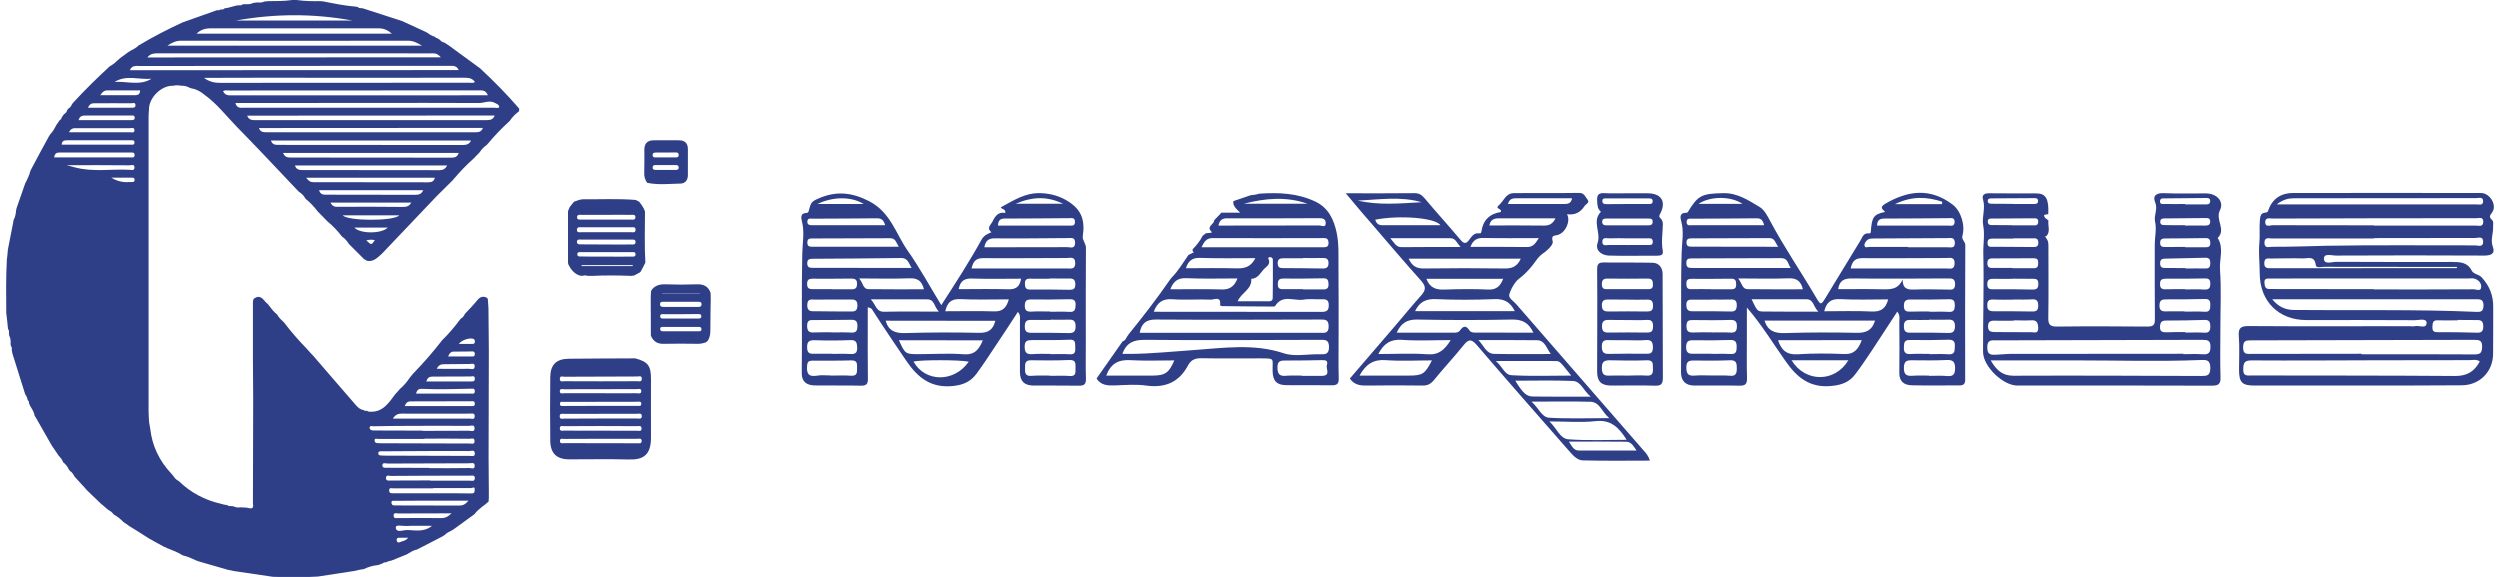
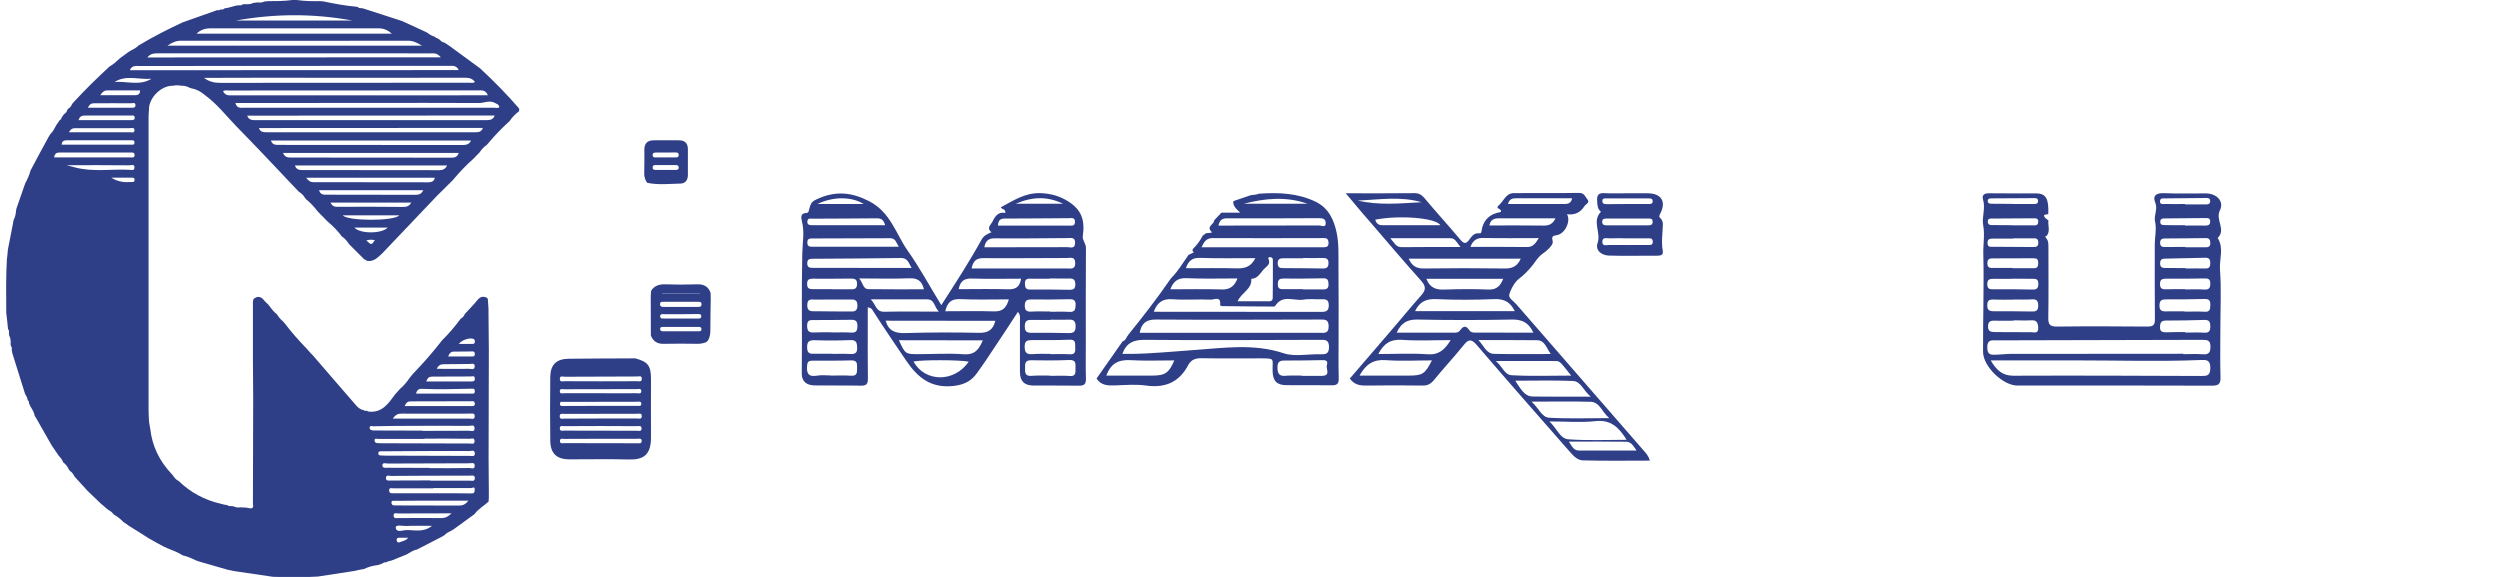
<svg xmlns="http://www.w3.org/2000/svg" xml:space="preserve" width="195px" height="45px" version="1.1" style="shape-rendering:geometricPrecision; text-rendering:geometricPrecision; image-rendering:optimizeQuality; fill-rule:evenodd; clip-rule:evenodd" viewBox="0 0 194.86 45.19">
  <defs>
    <style type="text/css">
   
    .fil0 {fill:#2F3F87;fill-rule:nonzero}
   
  </style>
  </defs>
  <g id="Camada_x0020_1">
    <g id="logo.55bd749.svg">
      <g>
-         <path class="fil0" d="M184.34 30.2c-2.74,0 -5.48,0 -8.22,0 -0.99,0 -1.22,-0.24 -1.22,-1.25 0,-0.88 0.05,-1.77 -0.02,-2.64 -0.05,-0.66 0.2,-0.77 0.8,-0.77 4.2,0.03 8.4,0.01 12.61,0.01 0.13,0 0.26,0.03 0.37,0 0.33,-0.09 0.92,0.24 0.93,-0.25 0.01,-0.4 -0.58,-0.22 -0.9,-0.22 -2.84,-0.02 -5.68,-0.01 -8.52,-0.01 -2.17,0 -3.64,-1.47 -3.65,-3.65 0,-0.79 -0.1,-1.58 -0.03,-2.36 0.06,-0.6 -0.01,-1.18 0.04,-1.77 0.03,-0.29 0.03,-0.63 0.47,-0.64 0.06,0 0.15,-0.05 0.16,-0.1 0.31,-0.93 0.96,-1.43 1.98,-1.43 4.9,-0.01 9.82,-0.01 14.72,0 0.69,0 1.27,0.95 0.87,1.51 -0.2,0.27 -0.26,0.36 -0.02,0.59 0.16,0.15 0.08,0.38 0.09,0.58 0.02,0.5 -0.22,0.99 -0.02,1.53 0.2,0.54 -0.13,0.69 -0.68,0.69 -3.88,-0.02 -7.75,-0.02 -11.62,0 -0.33,0 -0.94,-0.21 -0.93,0.25 0.01,0.48 0.62,0.24 0.97,0.24 3.02,0.02 6.03,0.01 9.06,0.01 0.61,0 1.21,0.01 1.54,0.67 0.17,0.31 0.56,0.28 0.79,0.54 0.61,0.66 0.91,1.42 0.9,2.31 -0.01,1.24 0.01,2.46 -0.01,3.7 -0.02,1.4 -1.07,2.44 -2.47,2.44 -2.65,0.02 -5.31,0.02 -7.99,0.02zm9.42 -1.89c-0.27,-0.19 -0.56,-0.1 -0.83,-0.1 -2.46,0 -4.92,0.01 -7.38,0.01 -3.22,0.01 -6.44,0.03 -9.66,0.01 -0.56,0 -0.65,0.18 -0.66,0.68 -0.02,0.59 0.32,0.5 0.68,0.5 5.31,0.01 10.61,0 15.93,0.04 0.88,0 1.48,-0.31 1.92,-1.14zm-9.26 -0.6c0,0.01 0,0.02 0,0.04 2.94,0 5.88,-0.01 8.83,0.01 0.44,0 0.6,-0.09 0.61,-0.59 0.01,-0.51 -0.21,-0.55 -0.63,-0.55 -5.82,0.02 -11.63,0.03 -17.44,0.04 -0.4,0 -0.65,0 -0.65,0.54 -0.01,0.59 0.31,0.52 0.67,0.52 2.87,-0.01 5.74,-0.01 8.61,-0.01zm0.95 -5.06c0,0.01 0,0.02 0,0.02 2.61,0 5.22,0.01 7.84,-0.01 0.2,0 0.57,0.21 0.58,-0.2 0.01,-0.3 -0.23,-0.55 -0.54,-0.64 -0.15,-0.04 -0.31,-0.01 -0.46,-0.01 -4.05,0 -8.09,0 -12.13,0 -1.14,0 -2.26,0.01 -3.4,0.01 -0.22,0 -0.47,-0.04 -0.45,0.32 0.02,0.27 0.05,0.51 0.4,0.5 0.12,0 0.25,0 0.38,0 2.6,0.01 5.19,0.01 7.78,0.01zm-7.95 0.79c0.52,0.64 1.09,0.83 1.69,0.84 4.77,0.05 9.55,-0.06 14.33,0.15 0.38,0.02 0.52,-0.09 0.53,-0.5 0,-0.42 -0.17,-0.49 -0.54,-0.49 -5.28,0 -10.56,0 -16.01,0zm7.98 -4.79c0,0.01 0,0.02 0,0.03 -2.66,0 -5.32,0 -7.99,0 -0.24,0 -0.59,-0.14 -0.6,0.33 0,0.48 0.36,0.32 0.6,0.32 1.43,0.01 2.86,-0.05 4.28,-0.08 3.87,-0.07 7.74,-0.02 11.62,-0.03 0.23,0 0.63,0.18 0.63,-0.28 0.01,-0.47 -0.38,-0.3 -0.62,-0.3 -2.65,0 -5.28,0.01 -7.92,0.01zm-0.02 -1c0,0.01 0,0.02 0,0.02 2.66,0 5.33,0 8,0 0.22,0 0.55,0.13 0.57,-0.28 0.02,-0.43 -0.33,-0.3 -0.54,-0.3 -5.31,0 -10.61,0.01 -15.92,0.03 -0.24,0 -0.64,-0.13 -0.62,0.31 0.02,0.39 0.39,0.21 0.6,0.21 2.64,0.01 5.28,0.01 7.91,0.01zm-7.61 -1.64c5.32,0 10.47,0 15.63,0 0.2,0 0.52,0.11 0.54,-0.22 0.02,-0.41 -0.35,-0.27 -0.56,-0.27 -4.76,0 -9.5,0.01 -14.25,0.01 -0.44,0 -0.85,0.09 -1.36,0.48zm14.1 4.99c0.01,-0.03 0.02,-0.06 0.03,-0.09 -0.2,0 -0.4,0 -0.59,0 -3.27,0 -6.53,0 -9.81,-0.01 -0.23,0 -0.64,0.13 -0.67,-0.14 -0.09,-0.75 -0.61,-0.51 -1.01,-0.52 -0.83,-0.02 -1.65,0 -2.49,0.01 -0.23,0 -0.51,-0.09 -0.53,0.33 -0.02,0.43 0.22,0.43 0.52,0.43 4.85,-0.01 9.71,-0.01 14.55,-0.01zm0.08 4.06c0,0.01 0,0.02 0,0.03 -0.53,0 -1.06,0.02 -1.59,0 -0.36,-0.01 -0.38,0.21 -0.39,0.49 -0.02,0.32 0.07,0.44 0.41,0.44 1.04,-0.01 2.06,0.01 3.1,0.04 0.37,0.01 0.47,-0.16 0.47,-0.5 0,-0.36 -0.13,-0.5 -0.48,-0.49 -0.52,0 -1.02,-0.01 -1.52,-0.01z" />
        <path class="fil0" d="M78.27 16.68c0.01,-0.36 -0.28,-0.25 -0.36,-0.44 0.99,-0.53 1.91,-1.16 3.13,-1.11 0.81,0.03 1.53,0.24 2.19,0.67 1.01,0.66 1.29,1.45 1.1,2.72 -0.04,0.28 0.25,0.55 0.25,0.9 -0.02,2.53 -0.01,5.06 -0.01,7.59 0,0.89 -0.02,1.76 0.01,2.65 0.01,0.43 -0.13,0.56 -0.57,0.55 -1.18,-0.02 -2.36,0 -3.54,-0.01 -0.72,-0.01 -1.05,-0.33 -1.06,-1.05 0,-1.33 0,-2.66 0,-3.99 0,-0.22 0.07,-0.45 -0.16,-0.73 -0.62,0.95 -1.2,1.85 -1.81,2.75 -0.46,0.7 -0.91,1.38 -1.4,2.05 -0.44,0.62 -1.01,0.91 -1.82,1 -1.76,0.2 -2.8,-0.63 -3.72,-1.98 -0.86,-1.27 -1.72,-2.53 -2.55,-3.82 -0.09,-0.13 -0.13,-0.33 -0.46,-0.35 0,0.45 0,0.88 0,1.33 0,1.4 -0.01,2.82 0.01,4.23 0.01,0.41 -0.09,0.58 -0.54,0.57 -1.21,-0.03 -2.41,0 -3.63,-0.02 -0.58,-0.01 -1.01,-0.26 -1.01,-0.93 0.04,-3.13 -0.03,-6.26 0.04,-9.4 0.02,-0.83 0.19,-1.7 -0.03,-2.54 -0.06,-0.25 -0.14,-0.64 0.37,-0.64 0.05,0 0.14,-0.06 0.15,-0.11 0.2,-0.73 0.2,-0.77 0.82,-1.04 1.35,-0.58 2.57,-0.47 3.93,0.23 1.68,0.87 2.09,2.55 3.02,3.88 0.94,1.33 1.71,2.76 2.63,4.26 0.58,-0.9 1.13,-1.75 1.66,-2.6 0.51,-0.83 1.01,-1.65 1.47,-2.49 0.19,-0.36 0.48,-0.49 0.8,-0.62 -0.43,-0.34 -0.02,-0.6 0.1,-0.87 0.19,-0.41 0.46,-0.75 0.99,-0.64zm-9.38 8.44c0.23,0.81 0.76,0.99 1.53,0.97 1.93,-0.06 3.86,-0.06 5.8,-0.02 0.69,0.01 1.08,-0.22 1.26,-0.94 -2.86,-0.01 -5.7,-0.01 -8.59,-0.01zm1.04 1.53c0.5,1.09 0.5,1.09 1.56,1.09 1.17,0 2.36,-0.08 3.52,0.01 0.87,0.06 1.19,-0.38 1.49,-1.09 -2.22,-0.01 -4.37,-0.01 -6.57,-0.01zm5.69 -5.62c2.54,0 5,0 7.46,0 0.31,0 0.68,0.1 0.66,-0.45 -0.02,-0.51 -0.39,-0.37 -0.65,-0.37 -2.19,0 -4.37,0.03 -6.56,0.01 -0.53,0 -0.78,0.21 -0.91,0.81zm-4.7 -0.04c-0.23,-0.41 -0.31,-0.78 -0.81,-0.78 -2.31,0.03 -4.61,0.05 -6.92,0.06 -0.25,0 -0.44,0.03 -0.44,0.35 0,0.34 0.19,0.36 0.43,0.36 2.56,0.01 5.11,0.01 7.74,0.01zm10.87 8.43c0,0.01 0,0.01 0,0.02 0.51,0 1.01,-0.03 1.51,0.01 0.54,0.05 0.45,-0.31 0.46,-0.63 0.01,-0.34 0.04,-0.64 -0.47,-0.62 -1,0.04 -2,0.04 -3,0.02 -0.5,-0.01 -0.48,0.28 -0.48,0.62 -0.01,0.36 0.01,0.64 0.5,0.6 0.48,-0.04 0.98,-0.02 1.48,-0.02zm-17.17 -0.01c0,0 0,0.01 0,0.01 0.52,0 1.05,-0.03 1.57,0.01 0.48,0.03 0.46,-0.26 0.46,-0.57 0,-0.33 0.06,-0.65 -0.47,-0.63 -1,0.03 -2.01,0.02 -3.01,0.02 -0.26,0 -0.4,0.05 -0.43,0.37 -0.05,0.57 0.05,0.92 0.74,0.81 0.37,-0.07 0.76,-0.02 1.14,-0.02zm5.3 -10.08c-0.2,-0.31 -0.24,-0.67 -0.67,-0.67 -2.05,0.01 -4.11,0.02 -6.16,0.02 -0.21,0 -0.33,0.07 -0.33,0.3 -0.01,0.26 0.1,0.35 0.35,0.35 2.24,0 4.49,0 6.81,0zm6.7 0.04c2.18,0 4.34,0 6.5,-0.01 0.24,0 0.59,0.16 0.61,-0.31 0.02,-0.51 -0.33,-0.4 -0.62,-0.4 -1.89,0.01 -3.77,0.04 -5.66,0.02 -0.48,-0.01 -0.73,0.17 -0.83,0.7zm-3.56 5.04c-0.39,-0.4 -0.33,-0.96 -0.91,-0.96 -1.43,-0.01 -2.84,0 -4.42,0 0.4,0.42 0.4,0.99 1.06,0.97 1.35,-0.03 2.71,-0.01 4.27,-0.01zm2.34 3.92c-0.71,-0.15 -3.74,-0.15 -4.33,-0.01 0.9,1.62 3.18,1.67 4.33,0.01zm3.14 -4.88c-1.34,0 -2.58,0.04 -3.83,-0.02 -0.74,-0.03 -1,0.33 -1.15,0.95 1.3,0 2.56,-0.03 3.8,0.01 0.65,0.03 0.98,-0.24 1.18,-0.94zm-13.86 2.58c0,0 0,0.01 0,0.01 0.5,0 1,-0.02 1.5,0.01 0.42,0.03 0.5,-0.16 0.5,-0.53 0,-0.37 -0.15,-0.48 -0.5,-0.47 -0.95,0.02 -1.91,0.01 -2.86,0.02 -0.3,0 -0.58,-0.05 -0.58,0.45 0,0.46 0.19,0.55 0.58,0.52 0.45,-0.02 0.9,-0.01 1.36,-0.01zm17.14 -0.99c0,0.01 0,0.01 0,0.02 -0.5,0 -1,0.01 -1.5,0 -0.37,-0.01 -0.53,0.09 -0.53,0.51 0,0.42 0.17,0.5 0.53,0.5 0.95,-0.01 1.91,0 2.86,0.02 0.39,0.01 0.59,-0.06 0.59,-0.52 0,-0.48 -0.2,-0.55 -0.59,-0.53 -0.45,0.02 -0.9,0 -1.36,0zm-0.01 2.68c0,0.01 0,0.01 0,0.02 0.51,0 1.01,-0.02 1.5,0.01 0.47,0.03 0.44,-0.25 0.43,-0.58 -0.01,-0.31 0.04,-0.58 -0.44,-0.56 -0.97,0.04 -1.95,0.03 -2.92,0.03 -0.37,0 -0.6,0.03 -0.6,0.51 0,0.48 0.16,0.62 0.61,0.59 0.48,-0.04 0.95,-0.02 1.42,-0.02zm-17.11 -0.01c0,0 0,0.01 0,0.01 0.47,0 0.95,-0.02 1.42,0.01 0.37,0.02 0.56,-0.08 0.54,-0.5 -0.01,-0.37 -0.06,-0.61 -0.53,-0.59 -0.92,0.04 -1.85,0.04 -2.77,0.01 -0.42,-0.01 -0.63,0.06 -0.62,0.56 0,0.51 0.25,0.51 0.61,0.5 0.44,-0.01 0.89,0 1.35,0zm17.07 -3.31c0,0.01 0,0.02 0,0.02 0.51,0 1.01,-0.02 1.51,0.01 0.43,0.03 0.48,-0.19 0.49,-0.54 0.01,-0.37 -0.14,-0.46 -0.49,-0.45 -1,0.02 -2.01,0.03 -3.01,0.02 -0.36,0 -0.47,0.12 -0.48,0.47 0,0.35 0.11,0.49 0.47,0.48 0.51,-0.03 1.01,-0.01 1.51,-0.01zm-7.16 -1.75c1.33,0 2.6,-0.03 3.89,0.01 0.63,0.02 0.9,-0.23 1,-0.83 -1.3,0 -2.56,0.03 -3.81,-0.01 -0.62,-0.03 -0.95,0.17 -1.08,0.83zm-7.8 -0.84c0.33,0.35 0.28,0.83 0.74,0.84 1.44,0.02 2.88,0.01 4.34,0.01 -0.16,-0.66 -0.5,-0.89 -1.15,-0.86 -1.25,0.05 -2.51,0.01 -3.93,0.01zm-2.11 1.65c0,0 0,0.01 0,0 -0.43,0.01 -0.86,0 -1.28,0.01 -0.29,0.01 -0.66,-0.14 -0.67,0.42 -0.01,0.58 0.38,0.48 0.71,0.49 0.87,0.02 1.75,0.01 2.63,0.02 0.33,0.01 0.58,0 0.59,-0.45 0.01,-0.49 -0.26,-0.5 -0.62,-0.49 -0.47,0.01 -0.91,0 -1.36,0zm4.15 -5.82c-0.1,-0.36 -0.25,-0.54 -0.63,-0.54 -1.69,0.02 -3.36,0.02 -5.05,0.03 -0.16,0 -0.38,-0.07 -0.41,0.2 -0.03,0.29 0.18,0.31 0.39,0.31 1.89,0 3.77,0 5.7,0zm8.84 0.03c1.85,0 3.7,0 5.55,0 0.21,0 0.48,0.07 0.48,-0.29 0,-0.37 -0.27,-0.29 -0.48,-0.29 -1.68,0.01 -3.35,0.03 -5.03,0.03 -0.34,0 -0.5,0.14 -0.52,0.55zm4.08 4.14c0,0.01 0,0.01 0,0.02 -0.52,0 -1.05,0.01 -1.57,0 -0.28,-0.01 -0.41,0.09 -0.4,0.39 0.01,0.29 0.05,0.46 0.41,0.46 1.02,-0.01 2.05,0 3.07,0.02 0.29,0 0.46,-0.05 0.47,-0.4 0,-0.35 -0.11,-0.5 -0.47,-0.48 -0.51,0.01 -1,-0.01 -1.51,-0.01zm-17.05 0.84c0,0 0,0.01 0,0.01 0.5,0 1,-0.01 1.49,0 0.32,0.01 0.44,-0.11 0.44,-0.43 0,-0.35 -0.17,-0.41 -0.47,-0.41 -1,0.01 -2,0.02 -3,0.01 -0.31,0 -0.44,0.08 -0.44,0.42 0,0.36 0.19,0.4 0.47,0.4 0.5,-0.01 1,0 1.51,0zm14.36 -6.69c1.38,0 2.54,0 3.71,0 -1.18,-0.57 -2.34,-0.59 -3.71,0zm-15.53 0.02c1.31,0 2.45,0 3.62,0 -0.92,-0.58 -2.36,-0.61 -3.62,0z" />
-         <path class="fil0" d="M136.35 24.09c0,0.73 0,1.47 0,2.21 0,1.11 -0.02,2.21 0.01,3.32 0.01,0.48 -0.15,0.6 -0.6,0.59 -1.18,-0.03 -2.36,0 -3.54,-0.01 -0.69,-0.01 -1.04,-0.38 -1.03,-1.07 0.05,-3.1 -0.04,-6.22 0.05,-9.33 0.02,-0.81 0.2,-1.67 -0.04,-2.5 -0.07,-0.25 -0.13,-0.64 0.38,-0.63 0.05,0 0.12,-0.02 0.14,-0.05 0.8,-1.33 1.1,-1.46 2.8,-1.49 1.1,-0.02 1.97,0.57 2.84,1.09 0.37,0.23 0.61,0.71 0.83,1.12 1.08,2.03 2.39,3.93 3.55,5.91 0.4,0.68 0.41,0.68 0.82,0 0.9,-1.47 1.78,-2.94 2.68,-4.4 0.15,-0.24 0.22,-0.6 0.63,-0.57 0.09,0.01 0.18,0.02 0.19,-0.14 0.07,-1.14 0.23,-1.36 1.12,-1.54 -0.2,-0.22 -0.48,-0.34 0.01,-0.64 1.8,-1.05 3.53,-1.25 5.27,0.06 0.67,0.51 1.01,1.64 0.77,2.46 -0.08,0.28 0.23,0.44 0.23,0.73 -0.02,3.5 -0.02,7.02 -0.01,10.53 0,0.38 -0.17,0.46 -0.5,0.45 -1.24,-0.01 -2.46,0.02 -3.7,-0.01 -0.58,-0.02 -0.97,-0.29 -0.96,-0.98 0.02,-1.33 0.01,-2.66 0,-3.99 0,-0.24 0.08,-0.5 -0.16,-0.8 -0.67,1.04 -1.33,2.03 -1.98,3.03 -0.42,0.62 -0.83,1.25 -1.29,1.85 -0.45,0.62 -1.04,0.86 -1.86,0.94 -1.72,0.18 -2.73,-0.66 -3.64,-1.97 -0.98,-1.39 -1.85,-2.83 -3.01,-4.17zm10.04 1.02c-2.91,0 -5.78,0 -8.66,0 0.26,0.81 0.79,1 1.57,0.98 1.88,-0.06 3.77,-0.06 5.64,-0.02 0.74,0.01 1.22,-0.18 1.45,-0.96zm2.16 -3.22c0,0.73 0.37,0.81 0.92,0.79 0.86,-0.04 1.71,0 2.57,0 0.28,0 0.61,0.1 0.62,-0.4 0.01,-0.51 -0.29,-0.47 -0.63,-0.47 -2.49,0.01 -4.97,0.03 -7.45,0 -0.63,-0.01 -0.98,0.18 -1.08,0.84 1.16,0 2.31,-0.02 3.45,0.01 0.64,0.01 1.25,0.03 1.6,-0.77zm-9.76 4.76c0.27,0.79 0.69,1.16 1.55,1.1 1.21,-0.08 2.41,-0.07 3.62,-0.02 0.81,0.04 1.13,-0.4 1.39,-1.09 -2.22,0.01 -4.37,0.01 -6.56,0.01zm0.99 -5.66c-0.22,-0.33 -0.22,-0.77 -0.73,-0.77 -2.34,0.01 -4.68,0.02 -7.03,0.02 -0.26,0 -0.42,0.05 -0.41,0.37 0,0.33 0.16,0.38 0.42,0.38 2.57,0 5.13,0 7.75,0zm4.7 0.04c2.53,0 5.01,0 7.5,0 0.27,0 0.63,0.12 0.64,-0.39 0.02,-0.55 -0.36,-0.43 -0.67,-0.43 -2.18,0 -4.36,0.03 -6.54,0.01 -0.53,0 -0.8,0.18 -0.93,0.81zm6.16 8.39c0,0.01 0,0.01 0,0.02 0.45,0 0.9,-0.03 1.36,0.01 0.46,0.05 0.66,-0.08 0.66,-0.6 0,-0.54 -0.19,-0.68 -0.69,-0.65 -0.88,0.04 -1.75,0.03 -2.64,0.02 -0.43,-0.01 -0.68,0.04 -0.68,0.59 -0.01,0.6 0.26,0.65 0.72,0.62 0.42,-0.03 0.85,-0.01 1.27,-0.01zm-17.05 -0.01c0,0 0,0 0,0 0.47,0.01 0.96,-0.02 1.43,0.02 0.46,0.05 0.54,-0.17 0.54,-0.57 0,-0.39 -0.02,-0.67 -0.54,-0.64 -0.93,0.04 -1.85,0.03 -2.77,0.02 -0.42,-0.01 -0.65,0.04 -0.64,0.56 0,0.5 0.16,0.66 0.65,0.62 0.43,-0.04 0.88,-0.01 1.33,-0.01zm15.39 -10.07c0,0.01 0,0.02 0,0.03 1.04,0 2.06,0 3.1,0 0.26,0 0.58,0.1 0.56,-0.37 -0.02,-0.44 -0.33,-0.35 -0.59,-0.35 -1.91,0.01 -3.82,0.02 -5.73,0.03 -0.17,0 -0.37,0 -0.5,0.09 -0.13,0.09 -0.27,0.29 -0.26,0.43 0.01,0.27 0.27,0.13 0.42,0.14 0.99,0 2,0 3,0zm-10.17 -0.01c-0.25,-0.29 -0.24,-0.68 -0.69,-0.68 -2.04,0.01 -4.08,0.02 -6.12,0.02 -0.24,0 -0.38,0.06 -0.38,0.33 0,0.28 0.16,0.32 0.39,0.32 2.22,0.01 4.45,0.01 6.8,0.01zm5.49 8.89c-0.82,0 -1.55,0 -2.27,0 -0.7,0 -1.42,0 -2.18,0 1.07,1.75 3.39,1.76 4.45,0zm3.12 -4.77c-1.3,0 -2.54,0.05 -3.76,-0.02 -0.76,-0.04 -1.08,0.28 -1.25,0.95 1.27,0 2.5,-0.04 3.73,0.02 0.69,0.03 1.08,-0.21 1.28,-0.95zm-5.47 0.96c-0.42,-0.4 -0.35,-0.97 -0.94,-0.97 -1.42,0 -2.85,0 -4.29,0 0.43,0.9 0.45,0.95 0.88,0.96 1.38,0.02 2.75,0.01 4.35,0.01zm8.7 3.31c0,0.01 0,0.02 0,0.02 0.5,0 1,-0.03 1.5,0.01 0.51,0.03 0.47,-0.28 0.49,-0.63 0.02,-0.39 -0.12,-0.52 -0.51,-0.51 -1,0.03 -2,0.04 -3.01,0.02 -0.44,-0.01 -0.46,0.22 -0.47,0.56 -0.01,0.38 0.08,0.56 0.5,0.54 0.51,-0.03 1.01,-0.01 1.5,-0.01zm-17.02 -1.69c0,0 0,0.01 0,0.01 0.48,0 0.96,-0.02 1.44,0.01 0.35,0.02 0.49,-0.1 0.5,-0.46 0.01,-0.38 -0.11,-0.54 -0.51,-0.53 -0.96,0.03 -1.91,0.02 -2.86,0.01 -0.33,0 -0.58,-0.02 -0.58,0.46 -0.01,0.48 0.21,0.53 0.6,0.51 0.45,-0.02 0.93,-0.01 1.41,-0.01zm17 -0.99c0,0.01 0,0.01 0,0.02 -0.47,0 -0.95,0.01 -1.43,0 -0.35,-0.01 -0.55,0.06 -0.55,0.49 0,0.4 0.14,0.52 0.52,0.51 0.98,-0.01 1.96,-0.01 2.94,0.02 0.39,0.01 0.52,-0.11 0.54,-0.5 0.01,-0.45 -0.18,-0.57 -0.58,-0.54 -0.49,0.02 -0.96,0 -1.44,0zm-17.07 2.67c0,0 0,0.01 0,0.01 0.5,0 1.01,-0.02 1.51,0.01 0.44,0.03 0.48,-0.21 0.48,-0.57 0,-0.37 -0.09,-0.54 -0.51,-0.53 -0.96,0.03 -1.91,0.04 -2.86,0.02 -0.42,-0.01 -0.58,0.09 -0.59,0.53 0,0.49 0.23,0.54 0.61,0.53 0.46,-0.01 0.91,0 1.36,0zm17.11 -3.31c0,0.01 0,0.01 0,0.02 0.5,0 1,-0.02 1.51,0.01 0.38,0.02 0.45,-0.17 0.46,-0.5 0,-0.33 -0.07,-0.5 -0.45,-0.49 -1.01,0.03 -2.01,0.03 -3.02,0.02 -0.39,-0.01 -0.52,0.13 -0.52,0.51 0,0.39 0.19,0.45 0.51,0.44 0.51,-0.02 1.01,-0.01 1.51,-0.01zm-17.11 -0.94c0,0 0,0.01 0,0.01 -0.47,0 -0.95,0.01 -1.42,0 -0.31,-0.01 -0.54,0.01 -0.53,0.42 0.01,0.34 0.11,0.5 0.47,0.49 1.01,-0.01 2,0 3.01,0.02 0.37,0.01 0.46,-0.15 0.47,-0.49 0,-0.37 -0.15,-0.47 -0.49,-0.45 -0.51,0.02 -1.02,0 -1.51,0zm2.11 -1.65c0.31,0.38 0.3,0.84 0.75,0.84 1.44,0.02 2.87,0.01 4.32,0.01 -0.17,-0.68 -0.52,-0.89 -1.16,-0.86 -1.25,0.05 -2.49,0.01 -3.91,0.01zm10.88 -4.14c1.86,0 3.71,0 5.56,0 0.2,0 0.49,0.1 0.51,-0.26 0.02,-0.41 -0.29,-0.32 -0.52,-0.32 -1.65,0.01 -3.31,0.03 -4.96,0.03 -0.36,0 -0.58,0.1 -0.59,0.55zm-8.85 -0.03c-0.09,-0.39 -0.25,-0.55 -0.59,-0.54 -1.69,0.02 -3.37,0.02 -5.06,0.03 -0.19,0 -0.43,-0.04 -0.42,0.27 0.01,0.32 0.27,0.24 0.45,0.24 1.86,0 3.72,0 5.62,0zm-4.18 5.01c0,0 0,0.01 0,0.01 0.52,0 1.05,-0.01 1.58,0 0.27,0 0.42,-0.07 0.41,-0.37 0,-0.29 -0.05,-0.47 -0.4,-0.46 -1.03,0.02 -2.05,0.01 -3.08,0.01 -0.26,0 -0.42,0.05 -0.42,0.36 0,0.3 0.06,0.47 0.41,0.45 0.51,-0.02 1.01,0 1.5,0zm18.12 -6.66c0,-0.06 0.01,-0.13 0.01,-0.19 -1.17,-0.38 -2.35,-0.47 -3.7,0.19 1.36,0 2.53,0 3.69,0zm-15.63 -0.02c-0.91,-0.62 -2.52,-0.62 -3.45,0 1.16,0 2.31,0 3.45,0z" />
        <path class="fil0" d="M159.79 18.65c0.2,0.23 0.18,0.5 0.18,0.78 0,1.82 0.02,3.64 -0.01,5.45 -0.01,0.53 0.12,0.7 0.67,0.7 2.36,-0.03 4.73,-0.02 7.09,0 0.46,0 0.6,-0.12 0.59,-0.6 -0.02,-1.93 -0.01,-3.88 -0.01,-5.83 0,-0.61 0.16,-1.2 0.02,-1.82 -0.1,-0.47 0.24,-0.94 0.01,-1.49 -0.21,-0.5 0.08,-0.73 0.66,-0.71 1.11,0.05 2.21,0.01 3.32,0.02 0.83,0 1.45,0.62 1.09,1.33 -0.37,0.75 0.51,1.5 -0.17,2.16 0.5,0.79 0.12,1.66 0.18,2.49 0.11,1.49 0.03,3 0.03,4.5 0,1.3 -0.03,2.61 0.01,3.92 0.02,0.54 -0.17,0.66 -0.68,0.66 -5.08,-0.02 -10.16,-0.01 -15.24,-0.01 -1.11,0 -2.68,-1.49 -2.68,-2.64 -0.01,-2.57 0.08,-5.13 0.02,-7.68 -0.02,-0.74 0.13,-1.49 -0.01,-2.24 -0.12,-0.64 0.2,-1.32 -0.01,-2 -0.12,-0.38 0.11,-0.51 0.5,-0.5 1.24,0.02 2.46,0 3.7,0.01 0.73,0.01 0.96,0.44 0.91,1.62 -0.12,0.03 -0.33,0.05 -0.33,0.08 0,0.21 0.19,0.3 0.34,0.41 -0.06,0.41 0.18,0.86 -0.15,1.23 -0.04,0.01 -0.08,0.02 -0.11,0.03 0.02,0.04 0.05,0.09 0.08,0.13zm10.75 9.06c0,0.01 0,0.02 0,0.03 0.5,0 1.01,-0.03 1.51,0.01 0.44,0.03 0.61,-0.09 0.61,-0.58 0.01,-0.51 -0.22,-0.55 -0.63,-0.55 -5.38,0.02 -10.75,0.03 -16.13,0.04 -0.38,0 -0.72,-0.07 -0.72,0.54 -0.01,0.66 0.36,0.59 0.76,0.58 0.36,-0.01 0.71,-0.06 1.05,-0.06 4.52,-0.01 9.03,-0.01 13.55,-0.01zm-15.09 0.52c0.47,0.81 0.96,1.2 1.77,1.2 4.9,-0.02 9.8,0 14.71,0.02 0.46,0 0.71,-0.01 0.72,-0.61 0.01,-0.66 -0.3,-0.66 -0.77,-0.64 -3.22,0.13 -6.43,0.03 -9.66,0.03 -2.2,0 -4.41,0 -6.77,0zm1.79 -4.77c0,0 0,0.01 0,0.01 -0.52,0 -1.04,0.02 -1.58,-0.01 -0.35,-0.01 -0.48,0.09 -0.48,0.46 0,0.38 0.17,0.46 0.5,0.46 1,0 2,0 3,0.02 0.33,0.01 0.49,-0.07 0.49,-0.45 0,-0.39 -0.12,-0.53 -0.51,-0.5 -0.47,0.03 -0.94,0.01 -1.42,0.01zm13.4 0.93c0,0.01 0,0.02 0,0.02 0.52,0 1.06,-0.02 1.58,0.01 0.41,0.02 0.42,-0.21 0.43,-0.52 0.01,-0.35 -0.08,-0.49 -0.46,-0.48 -1.01,0.03 -2,0.03 -3.01,0.03 -0.33,0 -0.5,0.07 -0.51,0.45 -0.02,0.42 0.17,0.51 0.55,0.49 0.47,-0.01 0.95,0 1.42,0zm-13.44 -2.56c0,0 0,0.01 0,0.01 -0.5,0 -1,0.01 -1.51,0 -0.32,-0.01 -0.51,0.04 -0.51,0.44 0.01,0.38 0.22,0.38 0.49,0.38 1.01,0 2.01,-0.01 3.02,0.02 0.34,0.01 0.49,-0.07 0.49,-0.45 0,-0.37 -0.18,-0.4 -0.47,-0.39 -0.51,-0.01 -1.01,-0.01 -1.51,-0.01zm-0.05 -0.84c0,0.01 0,0.01 0,0.02 0.55,0 1.1,-0.01 1.66,0 0.32,0.01 0.36,-0.16 0.36,-0.43 0,-0.26 -0.09,-0.35 -0.35,-0.35 -1.08,0.01 -2.16,0.01 -3.24,0.01 -0.29,0 -0.4,0.11 -0.39,0.4 0,0.35 0.22,0.35 0.45,0.35 0.52,0 1.02,0 1.51,0zm13.52 1.66c0,0.01 0,0.02 0,0.02 0.5,0 1.01,-0.02 1.51,0.01 0.37,0.02 0.47,-0.12 0.47,-0.47 0,-0.35 -0.16,-0.41 -0.46,-0.4 -1.01,0.02 -2.01,0.03 -3.02,0.02 -0.3,0 -0.46,0.07 -0.46,0.41 0,0.34 0.14,0.43 0.45,0.42 0.51,-0.02 1.01,-0.01 1.51,-0.01zm0.01 3.36c0,0.01 0,0.02 0,0.04 0.5,0 1.01,-0.02 1.51,0.01 0.38,0.02 0.46,-0.16 0.46,-0.49 0,-0.33 -0.07,-0.52 -0.45,-0.51 -1.01,0.03 -2.01,0.05 -3.02,0.05 -0.37,0 -0.46,0.16 -0.47,0.5 -0.01,0.36 0.17,0.42 0.46,0.42 0.51,-0.02 1.01,-0.02 1.51,-0.02zm-13.42 -0.92c0,0.02 0,0.02 0,0.03 -0.5,0 -1,0.01 -1.51,0 -0.32,-0.01 -0.51,0.06 -0.51,0.45 0,0.39 0.22,0.44 0.53,0.44 0.96,0 1.91,0.02 2.86,0.01 0.23,0 0.56,0.15 0.54,-0.35 -0.02,-0.4 -0.12,-0.61 -0.56,-0.58 -0.45,0.03 -0.9,0 -1.35,0zm13.44 -4.09c0,0.01 0,0.02 0,0.03 0.52,0 1.06,-0.01 1.58,0 0.32,0.01 0.36,-0.16 0.37,-0.43 0,-0.28 -0.09,-0.41 -0.38,-0.41 -1.06,0.03 -2.1,0.05 -3.16,0.07 -0.22,0 -0.38,0.05 -0.39,0.33 -0.01,0.31 0.12,0.41 0.4,0.4 0.53,0 1.06,0.01 1.58,0.01zm-13.48 -2.33c0,0.01 0,0.01 0,0.02 -0.52,0 -1.05,0 -1.58,0 -0.24,0 -0.44,0.01 -0.44,0.34 0,0.37 0.26,0.3 0.47,0.3 1.03,0.01 2.06,0.01 3.09,0.02 0.25,0 0.42,-0.02 0.42,-0.35 -0.01,-0.34 -0.2,-0.34 -0.44,-0.33 -0.52,0 -1.02,0 -1.52,0zm13.47 0.67c0,0.01 0,0.02 0,0.03 0.52,0 1.06,0 1.58,0 0.23,0 0.38,-0.04 0.38,-0.32 0,-0.28 -0.09,-0.41 -0.39,-0.4 -1.06,0.02 -2.11,0.02 -3.17,0.03 -0.24,0 -0.37,0.08 -0.37,0.34 0,0.28 0.15,0.33 0.38,0.33 0.54,-0.01 1.06,-0.01 1.59,-0.01zm-13.55 -1.7c0,0 0,0.01 0,0.01 0.53,0 1.05,0 1.59,0 0.19,0 0.42,0.06 0.44,-0.26 0.02,-0.32 -0.21,-0.29 -0.4,-0.29 -1.06,0 -2.11,0.01 -3.17,0.02 -0.17,0 -0.38,-0.03 -0.38,0.23 0,0.3 0.22,0.28 0.42,0.28 0.5,0.01 1,0.01 1.5,0.01zm0.02 -1.67c0,0 0,0.01 0,0.01 0.57,0 1.16,0 1.73,0 0.18,0 0.28,-0.07 0.27,-0.27 -0.01,-0.16 -0.14,-0.19 -0.27,-0.19 -1.13,0 -2.25,0.01 -3.39,0.02 -0.13,0 -0.27,0.02 -0.28,0.17 -0.02,0.2 0.12,0.25 0.28,0.25 0.55,0.01 1.11,0.01 1.66,0.01zm13.51 0.01c0,0.01 0,0.02 0,0.03 0.53,0 1.06,0 1.59,0 0.17,0 0.36,0.02 0.38,-0.24 0.01,-0.27 -0.18,-0.26 -0.36,-0.26 -1.06,0.01 -2.11,0.02 -3.17,0.03 -0.17,0 -0.39,-0.04 -0.4,0.22 -0.01,0.27 0.21,0.22 0.38,0.22 0.53,0.01 1.06,0 1.58,0zm0.01 1.66c0,0.01 0,0.02 0,0.03 0.53,0 1.06,-0.01 1.59,0 0.24,0 0.38,-0.07 0.37,-0.34 -0.01,-0.26 -0.2,-0.25 -0.37,-0.25 -1.06,0.01 -2.11,0.02 -3.18,0.03 -0.18,0 -0.36,0.01 -0.36,0.26 0,0.26 0.18,0.26 0.36,0.26 0.54,0.02 1.07,0.01 1.59,0.01z" />
        <path class="fil0" d="M104.93 15.14c1.92,0 3.66,0.01 5.39,-0.01 0.34,0 0.54,0.12 0.76,0.37 0.93,1.11 1.91,2.18 2.84,3.29 0.27,0.32 0.44,0.32 0.68,-0.01 0.2,-0.27 0.39,-0.56 0.79,-0.5 0.1,0.01 0.15,-0.02 0.17,-0.16 0.11,-0.85 0.64,-1.38 1.5,-1.51 0.18,-0.26 -0.48,-0.25 -0.16,-0.51 0.39,-0.32 0.56,-0.96 1.17,-0.97 1.71,-0.02 3.43,0.01 5.13,-0.02 0.42,-0.01 0.49,0.31 0.66,0.51 0.22,0.26 -0.14,0.37 -0.24,0.54 -0.32,0.5 -0.77,0.7 -1.36,0.62 0.3,0.51 -0.09,1.43 -0.71,1.62 -0.3,0.09 -0.54,-0.01 -0.41,0.52 0.07,0.24 -0.43,0.71 -0.77,0.94 -0.36,0.25 -0.55,0.58 -0.8,0.91 -0.31,0.39 -0.66,0.76 -1.09,1.08 -0.26,0.19 -0.61,0.75 -0.74,1.21 -0.08,0.29 0.33,0.52 0.54,0.76 3.32,3.82 6.63,7.62 9.95,11.43 0.19,0.22 0.41,0.43 0.52,0.83 -1.78,0 -3.53,0.03 -5.27,-0.02 -0.46,-0.02 -0.81,-0.46 -1.12,-0.81 -2.4,-2.74 -4.81,-5.47 -7.18,-8.24 -0.42,-0.49 -0.65,-0.43 -1.01,0.02 -0.76,0.94 -1.58,1.82 -2.35,2.76 -0.25,0.3 -0.5,0.42 -0.89,0.41 -1.44,-0.02 -2.87,-0.02 -4.3,0 -0.52,0.01 -1.01,-0.02 -1.38,-0.55 1.19,-1.38 2.4,-2.8 3.62,-4.21 0.67,-0.79 1.32,-1.58 2.01,-2.35 0.33,-0.39 0.33,-0.67 -0.03,-1.08 -1.4,-1.56 -2.75,-3.16 -4.12,-4.75 -0.58,-0.65 -1.13,-1.33 -1.8,-2.12zm14.7 10.92c-0.37,-0.79 -0.88,-1.04 -1.66,-1.03 -2.48,0.05 -4.97,0.05 -7.45,0 -0.79,-0.01 -1.26,0.28 -1.6,1.03 1.51,0 2.96,0 4.41,0 0.2,0 0.41,0.01 0.55,-0.18 0.24,-0.34 0.47,-0.42 0.73,-0.01 0.09,0.14 0.24,0.18 0.4,0.18 1.52,0.01 3.05,0.01 4.62,0.01zm-9.27 -1.69c2.6,0 5.19,0 7.81,0 -0.34,-0.69 -0.81,-0.97 -1.58,-0.94 -1.52,0.06 -3.06,0.07 -4.6,0 -0.77,-0.03 -1.28,0.21 -1.63,0.94zm-0.5 -4.11c0.25,0.57 0.61,0.78 1.19,0.77 2.11,-0.03 4.23,-0.03 6.34,0 0.59,0.01 0.99,-0.18 1.25,-0.77 -2.93,0 -5.83,0 -8.78,0zm11.02 12.75c0.58,0.53 0.82,1.34 1.48,1.4 1.5,0.11 3.01,0.04 4.57,0.04 -0.6,-0.96 -1.23,-1.61 -2.47,-1.46 -1.11,0.12 -2.25,0.02 -3.58,0.02zm-14.87 -3.59c1.32,0 2.57,0 3.81,0 1.13,0 1.31,-0.11 1.86,-1.19 -1.21,0 -2.41,0.07 -3.61,-0.02 -0.95,-0.07 -1.56,0.3 -2.06,1.21zm18.11 1.65c-0.59,-0.48 -0.76,-1.2 -1.4,-1.23 -1.48,-0.06 -2.98,-0.02 -4.51,-0.02 0.6,0.98 0.88,1.24 1.41,1.24 1.42,0.02 2.84,0.01 4.5,0.01zm-4.64 0.39c0.58,0.51 0.8,1.23 1.39,1.26 1.51,0.09 3.03,0.03 4.7,0.03 -0.59,-0.49 -0.74,-1.26 -1.47,-1.28 -1.47,-0.04 -2.95,-0.01 -4.62,-0.01zm-2.8 -3.18c0.5,0.38 0.68,1.08 1.23,1.11 1.53,0.09 3.05,0.03 4.68,0.03 -0.88,-1.1 -0.88,-1.13 -1.21,-1.14 -1.52,-0.01 -3.05,0 -4.7,0zm4.31 -0.55c-0.34,-0.47 -0.47,-1.07 -1.06,-1.08 -1.5,-0.02 -2.99,-0.01 -4.61,-0.01 0.44,0.44 0.6,1.07 1.25,1.08 1.47,0.03 2.95,0.01 4.42,0.01zm-13.51 0c1.36,0 2.61,-0.07 3.85,0.02 0.9,0.07 1.36,-0.37 1.82,-1.11 -1.34,0 -2.58,0.07 -3.82,-0.02 -0.88,-0.06 -1.42,0.28 -1.85,1.11zm3.77 -5.89c0.29,0.76 0.81,0.87 1.47,0.84 1.12,-0.04 2.25,-0.05 3.37,0 0.67,0.03 0.96,-0.3 1.17,-0.84 -2.03,0 -4,0 -6.01,0zm8.8 -3.19c-1.54,0 -2.94,0.02 -4.35,-0.01 -0.52,-0.01 -0.82,0.2 -1,0.7 1.5,0 2.96,-0.01 4.42,0.01 0.45,0.01 0.66,-0.25 0.93,-0.7zm-6.13 0.7c-0.3,-0.34 -0.39,-0.69 -0.79,-0.69 -1.52,0 -3.04,0 -4.71,0 0.33,0.37 0.44,0.7 0.88,0.7 1.5,-0.02 2.99,-0.01 4.62,-0.01zm13.79 15.94c-0.24,-0.34 -0.41,-0.68 -0.8,-0.69 -1.47,-0.02 -2.93,-0.01 -4.5,-0.01 0.26,0.41 0.39,0.7 0.79,0.7 1.48,0 2.95,0 4.51,0zm-10.07 -19.31c1.49,0 2.91,0 4.34,0 0.3,0 0.59,0 0.68,-0.45 -1.48,0 -2.93,0 -4.38,0 -0.29,0 -0.54,0.05 -0.64,0.45zm-5.3 1.66c-0.37,-0.59 -3.26,-0.8 -5.1,-0.43 0.08,0.27 0.24,0.43 0.53,0.43 1.51,0 3.03,0 4.57,0zm9.02 -0.54c-1.53,0 -2.98,0 -4.43,0 -0.4,0 -0.67,0.12 -0.75,0.56 1.46,0 2.89,-0.01 4.31,0.01 0.37,-0.01 0.64,-0.11 0.87,-0.57zm-10.49 -1.26c-1.64,-0.48 -3.32,-0.2 -5,-0.13 1.65,0.39 3.33,0.22 5,0.13z" />
        <path class="fil0" d="M91.14 21.94c0.04,-0.05 0.08,-0.11 0.12,-0.16 0.54,-0.54 0.92,-1.2 1.35,-1.81 0.1,-0.05 0.22,-0.1 0.32,-0.16 0.03,-0.01 0.07,-0.02 0.1,-0.03 -0.03,-0.04 -0.07,-0.08 -0.1,-0.12 0,-0.05 0.01,-0.09 0.01,-0.14 0.31,-0.31 0.58,-0.65 0.78,-1.05 0.09,-0.07 0.17,-0.13 0.26,-0.2 0.17,-0.02 0.53,-0.03 0.46,-0.09 -0.49,-0.45 0.21,-0.61 0.18,-0.92 0.19,-0.2 0.38,-0.4 0.57,-0.6 0.44,0 0.87,0 1.47,0 -0.34,-0.33 -0.59,-0.55 -0.53,-0.91 0,0 -0.02,0.01 -0.02,0.01 0.46,-0.16 0.91,-0.31 1.38,-0.47 0.14,-0.02 0.27,-0.03 0.41,-0.05 0.09,-0.02 0.17,-0.05 0.26,-0.07 1.52,-0.1 2.99,-0.05 4.41,0.63 1.03,0.5 1.43,1.43 1.64,2.39 0.2,0.93 0.14,1.91 0.15,2.87 0.02,1.77 0.01,3.55 0.01,5.32 0,1.09 -0.02,2.16 0.01,3.25 0.01,0.43 -0.13,0.56 -0.56,0.55 -1.19,-0.02 -2.37,0 -3.55,-0.01 -0.75,-0.01 -1.05,-0.33 -1.07,-1.1 -0.02,-1.04 0.23,-0.99 -1.01,-1 -1.51,0 -3.01,0.02 -4.52,-0.01 -0.48,-0.01 -0.83,0.09 -1.07,0.52 -0.71,1.36 -1.81,1.83 -3.32,1.62 -0.78,-0.11 -1.61,-0.04 -2.41,-0.01 -0.56,0.02 -1.11,0.01 -1.46,-0.54 0.66,-0.95 1.36,-1.93 2.04,-2.91 0.23,-0.06 0.28,-0.28 0.39,-0.44 0.03,-0.01 0.05,-0.04 0.05,-0.07 1.14,-1.41 2.23,-2.81 3.25,-4.29zm-2.35 4.13c4.73,0 9.42,0 14.12,0 0.35,0 0.68,0.07 0.68,-0.5 0,-0.55 -0.27,-0.54 -0.66,-0.54 -4.3,0.01 -8.59,0.03 -12.89,0 -0.73,0 -1.11,0.28 -1.25,1.04zm-1.36 1.65c0.27,0 0.5,0 0.72,0 1.63,-0.02 3.25,-0.19 4.87,-0.3 2.32,-0.16 4.7,-0.53 7.05,0.25 0.86,0.29 1.9,0.05 2.85,0.08 0.42,0.01 0.7,0 0.7,-0.58 -0.01,-0.59 -0.32,-0.55 -0.72,-0.55 -4.57,0.01 -9.14,0.04 -13.72,0 -0.86,0 -1.42,0.21 -1.75,1.1zm2.46 -3.3c4.42,0 8.77,0 13.12,0.01 0.39,0 0.59,-0.07 0.59,-0.52 0,-0.44 -0.22,-0.48 -0.56,-0.47 -0.47,0.02 -0.96,-0.05 -1.42,0.03 -0.75,0.12 -1.65,-0.43 -2.22,0.5 -0.05,0.06 -0.25,0.04 -0.37,0.04 -1.18,-0.01 -2.36,-0.01 -3.54,-0.03 -0.14,0 -0.41,0.02 -0.4,-0.1 0.08,-0.72 -0.47,-0.4 -0.72,-0.41 -1,-0.04 -2.01,0.04 -3.01,-0.03 -0.76,-0.06 -1.19,0.24 -1.47,0.98zm3.74 -5.05c3.22,0 6.39,0 9.55,0 0.27,0 0.42,-0.07 0.4,-0.38 -0.02,-0.39 -0.28,-0.34 -0.53,-0.34 -2.84,0 -5.68,0.02 -8.53,0 -0.49,-0.01 -0.68,0.27 -0.89,0.72zm-7.46 10.05c1.24,0 2.42,0 3.58,0 1.03,0 1.33,-0.2 1.75,-1.19 -1.16,0 -2.31,0.05 -3.46,-0.02 -0.89,-0.04 -1.5,0.23 -1.87,1.21zm15.33 0c0,0.01 0,0.01 0,0.02 0.53,0 1.06,0.01 1.58,0 0.7,-0.02 0.28,-0.55 0.37,-0.84 0.12,-0.36 -0.1,-0.4 -0.4,-0.39 -0.92,0.02 -1.86,0.03 -2.78,0.03 -0.4,0 -0.7,-0.02 -0.69,0.57 0.01,0.58 0.25,0.67 0.72,0.62 0.4,-0.03 0.8,-0.01 1.2,-0.01zm-5.04 -5.82c0.79,0 1.54,0 2.29,0 0.19,0 0.45,0.04 0.46,-0.25 0.02,-1 0.01,-2 0.01,-3 0,-0.15 -0.11,-0.21 -0.25,-0.21 -0.09,0 -0.13,0.07 -0.09,0.15 0.2,0.42 -0.19,0.6 -0.38,0.81 -0.27,0.3 -0.47,0.73 -0.97,0.74 0.07,0.83 -0.78,1.07 -1.07,1.76zm-1.5 -5.93c2.66,0 5.29,0 7.92,-0.01 0.15,0 0.5,0.21 0.48,-0.21 -0.02,-0.33 -0.26,-0.36 -0.53,-0.36 -2.39,0.01 -4.78,0.02 -7.16,0.01 -0.38,-0.01 -0.62,0.11 -0.71,0.57zm2.89 2.55c-1.48,0 -2.91,0.03 -4.33,-0.02 -0.61,-0.02 -0.92,0.23 -1.11,0.81 1.34,0 2.65,-0.03 3.94,0.01 0.62,0.02 1.14,-0.08 1.5,-0.8zm-1.4 1.59c-1.37,0 -2.68,0.04 -3.99,-0.02 -0.66,-0.03 -1.02,0.22 -1.27,0.87 1.34,0 2.64,-0.03 3.94,0.01 0.64,0.04 1.05,-0.17 1.32,-0.86zm5.12 0.84c0,0.01 0,0.01 0,0.02 0.52,0 1.05,-0.01 1.57,0 0.31,0.01 0.45,-0.09 0.44,-0.42 -0.01,-0.29 -0.06,-0.46 -0.41,-0.45 -1.04,0.02 -2.1,0.03 -3.14,0.02 -0.33,0 -0.42,0.13 -0.42,0.44 -0.01,0.37 0.19,0.4 0.47,0.39 0.49,0 0.99,0 1.49,0zm0.02 -2.44c0,0.01 0,0.02 0,0.02 -0.51,0 -1.01,0 -1.51,0 -0.28,0 -0.48,0.03 -0.48,0.4 0.01,0.34 0.18,0.37 0.43,0.37 1.03,0.01 2.06,0.01 3.09,0.03 0.31,0.01 0.46,-0.09 0.46,-0.43 0,-0.36 -0.21,-0.4 -0.49,-0.39 -0.49,0.01 -0.99,0 -1.5,0zm-4.65 -4.25c1.67,0 3.33,0 5,0 -1.67,-0.59 -3.33,-0.43 -5,0z" />
-         <path class="fil0" d="M124.63 25.18c0,-1.36 0.01,-2.71 -0.01,-4.06 0,-0.36 0.06,-0.56 0.48,-0.56 1.29,0.02 2.56,-0.01 3.85,0.02 0.54,0.01 0.8,0.41 0.8,0.9 0.02,2.69 0,5.38 0.02,8.09 0,0.48 -0.11,0.66 -0.62,0.64 -1.15,-0.04 -2.31,0 -3.46,-0.01 -0.76,-0.01 -1.07,-0.33 -1.07,-1.1 0,-1.31 0,-2.62 0.01,-3.92 0,0 0,0 0,0zm2.34 4.24c0,0 0,0 0,0 0.5,0 1.01,-0.04 1.51,0 0.48,0.04 0.53,-0.21 0.51,-0.59 -0.01,-0.34 0.04,-0.63 -0.48,-0.61 -0.96,0.04 -1.91,0.02 -2.86,0 -0.47,-0.01 -0.67,0.11 -0.66,0.63 0.01,0.48 0.19,0.6 0.63,0.57 0.44,-0.02 0.9,0 1.35,0zm0.07 -2.77c0,0 0,0 0,0 -0.5,-0.01 -1,0.01 -1.51,-0.01 -0.37,-0.02 -0.54,0.08 -0.54,0.49 0,0.42 0.11,0.6 0.54,0.59 0.96,-0.02 1.9,-0.02 2.86,-0.01 0.36,0.01 0.6,0 0.6,-0.5 0,-0.48 -0.16,-0.61 -0.61,-0.57 -0.44,0.04 -0.9,0.01 -1.34,0.01zm0.01 -1.58c0,0 0,-0.01 0,0 -0.5,-0.01 -1,0 -1.49,-0.01 -0.36,-0.01 -0.56,0.07 -0.56,0.5 0,0.42 0.19,0.5 0.54,0.49 0.98,-0.01 1.95,-0.02 2.93,0 0.37,0.01 0.53,-0.07 0.53,-0.49 0,-0.42 -0.15,-0.52 -0.52,-0.5 -0.48,0.03 -0.96,0.01 -1.43,0.01zm-0.01 -1.6c0,0 0,-0.01 0,0 -0.5,-0.01 -1,0 -1.5,-0.01 -0.34,-0.01 -0.55,0.04 -0.55,0.47 0.01,0.45 0.25,0.47 0.59,0.47 0.97,-0.01 1.94,-0.02 2.92,0 0.32,0 0.5,-0.05 0.5,-0.44 0,-0.41 -0.14,-0.51 -0.53,-0.49 -0.47,0.02 -0.96,0 -1.43,0zm-0.05 -0.82c0,0 0,0 0,0 0.52,0 1.06,-0.01 1.58,0 0.27,0.01 0.43,-0.05 0.42,-0.36 -0.01,-0.28 -0.03,-0.47 -0.4,-0.47 -1.06,0.02 -2.11,0.01 -3.17,0 -0.33,0 -0.43,0.14 -0.43,0.45 0,0.3 0.13,0.39 0.41,0.38 0.54,0 1.07,0 1.59,0z" />
        <path class="fil0" d="M126.97 15.14c0.53,0 1.06,0 1.59,0 1.1,0 1.52,0.66 0.97,1.66 -0.09,0.17 -0.02,0.22 0.05,0.29 0.13,0.14 0.19,0.28 0.19,0.47 -0.01,0.69 -0.14,1.38 -0.01,2.07 0.07,0.35 -0.16,0.4 -0.45,0.4 -1.25,-0.01 -2.51,0.03 -3.77,-0.01 -0.58,-0.02 -1.09,-0.41 -0.88,-1 0.28,-0.82 -0.47,-1.7 0.26,-2.43 -0.29,-0.24 -0.28,-0.56 -0.3,-0.89 -0.02,-0.41 0.1,-0.59 0.54,-0.57 0.61,0.03 1.21,0.01 1.81,0.01zm0.05 3.53c0,0 0,0 0,0 -0.47,-0.01 -0.95,-0.02 -1.42,0 -0.23,0.01 -0.58,-0.13 -0.57,0.28 0,0.36 0.33,0.24 0.53,0.24 1,0.01 2,0 3.01,0 0.19,0 0.42,0.05 0.41,-0.27 -0.02,-0.31 -0.25,-0.25 -0.44,-0.25 -0.51,0 -1.02,0 -1.52,0zm0.06 -1.55c0,0 0,0 0,0 -0.58,0 -1.15,0 -1.74,0 -0.16,0 -0.31,0.02 -0.32,0.22 -0.02,0.23 0.11,0.31 0.32,0.31 1.11,0 2.21,0 3.32,0 0.22,0 0.32,-0.09 0.31,-0.31 -0.01,-0.22 -0.16,-0.22 -0.31,-0.22 -0.52,0 -1.06,0 -1.58,0zm-0.11 -1.14c0.55,0 1.11,0 1.66,0 0.15,0 0.32,0.02 0.34,-0.19 0.02,-0.27 -0.19,-0.25 -0.36,-0.25 -1.08,0 -2.16,0 -3.24,0 -0.14,0 -0.33,-0.03 -0.34,0.19 -0.01,0.25 0.18,0.26 0.36,0.26 0.53,-0.01 1.05,-0.01 1.58,-0.01z" />
      </g>
      <g>
        <path class="fil0" d="M18.36 39.74c0.15,0.01 0.3,0.01 0.45,0.02 0.27,0.04 0.63,0.22 0.52,-0.33 0.01,-2.71 0.02,-5.43 0.02,-8.15 0,-1.08 -0.01,-2.16 -0.02,-3.24 0,-1.25 0,-2.5 0,-3.75 0,-0.15 0,-0.3 0,-0.45 0,-0.07 0,-0.14 0,-0.21 0.01,-0.07 0.03,-0.13 0.04,-0.2 0.32,-0.27 0.59,-0.22 0.84,0.1 0.1,0.13 0.23,0.23 0.35,0.35 0,0.04 0.01,0.06 0.05,0.07 0.18,0.26 0.38,0.5 0.62,0.69 0.11,0.21 0.27,0.37 0.45,0.53 0.04,0.04 0.07,0.08 0.11,0.12 0,0 0,0 0,0 0.54,0.71 1.13,1.38 1.76,2.03 0.08,0.09 0.17,0.19 0.25,0.28 0.03,0.04 0.06,0.08 0.1,0.11 0,0 0,0 0,0 0.04,0.04 0.07,0.08 0.11,0.11 0,0 0,0 0,0 0.04,0.04 0.07,0.08 0.11,0.12 0,0 -0.01,-0.01 -0.01,-0.01 0.04,0.04 0.07,0.09 0.11,0.13 0,0 -0.01,-0.01 -0.01,-0.01 1.07,1.23 2.12,2.47 3.2,3.7 0.15,0.17 0.34,0.34 0.59,0.37 0.08,0.06 0.16,0.1 0.25,0.04 0.08,0.1 0.2,0.08 0.3,0.09 0.95,0.03 1.41,-0.68 1.89,-1.32 0,0 -0.01,0 -0.01,0 0.04,-0.04 0.08,-0.08 0.11,-0.12 0,0 -0.01,0.01 -0.01,0.01 0.04,-0.04 0.07,-0.08 0.11,-0.12 0.07,-0.08 0.14,-0.16 0.21,-0.24 0.3,-0.25 0.54,-0.54 0.76,-0.87 0.05,-0.06 0.1,-0.11 0.15,-0.18 0.04,-0.05 0.08,-0.1 0.12,-0.15 0,0 -0.01,0.01 -0.01,0.01 0.04,-0.04 0.08,-0.08 0.12,-0.12 0,0 -0.01,0.01 -0.01,0.01 0.74,-0.77 1.44,-1.57 2.11,-2.43 0,0 -0.01,0 -0.01,0 0.04,-0.04 0.08,-0.08 0.11,-0.12 0,0 0,0 0,0 0.49,-0.48 0.93,-1 1.34,-1.55 0.03,-0.03 0.05,-0.07 0.08,-0.1 0.15,-0.08 0.25,-0.2 0.31,-0.35 0,0 0,-0.01 0,-0.01 0.34,-0.36 0.68,-0.71 0.99,-1.09 0.22,-0.27 0.45,-0.34 0.76,-0.18 0.02,0.03 0.04,0.06 0.06,0.09 0.02,0.24 0.04,0.47 0.05,0.71 0.01,1.12 0.02,2.23 0.03,3.35 -0.01,2.8 -0.02,5.6 -0.02,8.4 0,0.89 0.01,1.76 0.02,2.65 0,0.15 0,0.29 0,0.44 -0.01,0.11 -0.01,0.22 -0.02,0.32 -0.36,0.33 -0.81,0.57 -1.1,0.98 0,0 0,0 0,0 -0.56,0.41 -1.12,0.82 -1.68,1.22 -0.03,-0.01 -0.06,0.01 -0.07,0.04 -0.22,0.11 -0.44,0.21 -0.61,0.39 -0.06,0.04 -0.12,0.07 -0.18,0.11 -0.67,0.34 -1.32,0.69 -1.98,1.02l0 0c-0.3,0.04 -0.54,0.24 -0.8,0.38 -0.07,0.03 -0.13,0.06 -0.2,0.08 -0.34,0.14 -0.68,0.27 -1.02,0.41 0,0 -0.04,-0.01 -0.04,-0.01 0,0 -0.04,0.03 -0.04,0.03 -0.04,0.01 -0.07,0.02 -0.11,0.02 -0.07,0.03 -0.15,0.06 -0.22,0.09 -0.1,-0.01 -0.18,0.01 -0.26,0.09l-0.05 0 -0.04 0.03c-0.06,0.02 -0.12,0.05 -0.19,0.07 -0.05,0.01 -0.1,0.02 -0.14,0.03 -0.37,0.04 -0.72,0.15 -1.06,0.31 -0.05,0.01 -0.1,0.02 -0.15,0.02 -0.07,0.01 -0.14,0.02 -0.21,0.04 -0.11,0.03 -0.22,0.05 -0.35,0.08 -0.95,0.15 -1.91,0.3 -2.87,0.44 -0.22,0.01 -0.44,0.02 -0.66,0.03 -0.81,0 -1.62,0 -2.42,0 -0.15,0 -0.29,-0.01 -0.44,-0.01 -1,-0.14 -1.99,-0.29 -2.99,-0.44 -0.18,-0.04 -0.37,-0.07 -0.55,-0.11 -0.77,-0.22 -1.55,-0.45 -2.32,-0.67l-0.03 -0.03c0,0 -0.04,0.01 -0.04,0.01 -0.37,-0.17 -0.73,-0.35 -1.14,-0.44 0,0 0,0 0,0 -0.38,-0.25 -0.8,-0.39 -1.21,-0.56 0,0 0.01,0.01 0.01,0.01 -0.04,-0.02 -0.08,-0.05 -0.12,-0.07 -0.03,-0.03 -0.06,-0.04 -0.1,-0.03 -0.42,-0.22 -0.82,-0.45 -1.23,-0.68 0,0 0,0 0,0 -0.52,-0.33 -1.03,-0.66 -1.56,-0.98l0 0c-0.04,-0.03 -0.08,-0.06 -0.12,-0.09 0,0 -0.01,-0.01 -0.01,-0.01 -0.07,-0.04 -0.13,-0.09 -0.2,-0.13 -0.04,-0.03 -0.08,-0.06 -0.12,-0.09 -0.22,-0.23 -0.47,-0.42 -0.75,-0.58 0,0 0.01,0.01 0.01,0.01 -0.11,-0.15 -0.25,-0.28 -0.42,-0.35l-0.04 0.02c0,0 0.04,-0.02 0.04,-0.02 -0.16,-0.14 -0.32,-0.27 -0.48,-0.41 0,0 0,0 0,0 -0.04,-0.03 -0.08,-0.07 -0.12,-0.1 -0.35,-0.34 -0.7,-0.67 -1.05,-1.01 -0.06,-0.06 -0.11,-0.12 -0.17,-0.19 0,0 -0.01,-0.01 -0.01,-0.01 -0.03,-0.04 -0.06,-0.08 -0.09,-0.11 -0.04,-0.04 -0.08,-0.08 -0.12,-0.12 -0.17,-0.19 -0.34,-0.38 -0.53,-0.58 0,0 0.01,0.01 0.01,0.01 -0.04,-0.04 -0.08,-0.08 -0.11,-0.13 0,0 0.01,0.01 0.01,0.01 -0.09,-0.17 -0.19,-0.32 -0.35,-0.42 0,0 0,0 0,0 -0.03,-0.04 -0.07,-0.08 -0.1,-0.13 0,0 0.01,0.01 0.01,0.01 -0.1,-0.23 -0.25,-0.41 -0.45,-0.57 -0.07,-0.22 -0.22,-0.37 -0.36,-0.53 -0.18,-0.26 -0.35,-0.52 -0.53,-0.78l0 0c-0.43,-0.74 -0.85,-1.49 -1.27,-2.23 -0.03,-0.02 -0.04,-0.05 -0.06,-0.08 -0.05,-0.29 -0.2,-0.53 -0.35,-0.77 -0.03,-0.07 -0.07,-0.15 -0.1,-0.23 0.01,-0.09 -0.01,-0.18 -0.1,-0.23 0,0 0,0.01 0,0.01 -0.02,-0.19 -0.1,-0.35 -0.21,-0.5l0.01 -0.03 -0.02 -0.02c-0.33,-1.05 -0.66,-2.11 -0.99,-3.16 -0.01,-0.09 -0.03,-0.17 -0.04,-0.26 0.02,-0.11 0.01,-0.21 -0.07,-0.29 -0.01,-0.05 -0.01,-0.11 -0.02,-0.16 0.02,-0.23 0,-0.45 -0.11,-0.66 -0.01,-0.07 -0.01,-0.15 -0.02,-0.22 0.02,-0.1 0.01,-0.2 -0.07,-0.28 -0.01,-0.13 -0.03,-0.25 -0.04,-0.38 -0.01,-0.07 -0.01,-0.14 -0.02,-0.21 -0.03,-0.23 -0.05,-0.45 -0.08,-0.68 -0.01,-1.4 -0.03,-2.8 0.05,-4.21 0.01,-0.07 0.02,-0.15 0.03,-0.22 0.01,-0.07 0.01,-0.14 0.02,-0.21 0.01,-0.11 0.02,-0.22 0.03,-0.33 0.14,-0.7 0.27,-1.41 0.41,-2.1 0.01,-0.06 0.02,-0.12 0.03,-0.19 0.13,-0.25 0.19,-0.52 0.2,-0.8 0.03,-0.02 0.03,-0.05 0.02,-0.09 0.22,-0.63 0.44,-1.27 0.66,-1.9l0.02 -0.02c0,0 -0.01,-0.03 -0.01,-0.03 0.18,-0.34 0.35,-0.68 0.44,-1.05 0,0 0,0 0,0 0.47,-0.88 0.94,-1.78 1.43,-2.66 0.04,-0.06 0.08,-0.13 0.12,-0.19 0.2,-0.19 0.32,-0.43 0.45,-0.67 0,0 -0.01,0.01 -0.01,0.01 0.03,-0.05 0.06,-0.1 0.09,-0.14 0,0 0,0 0,0 0.05,-0.07 0.09,-0.14 0.14,-0.2 0,0 -0.01,0.01 -0.01,0.01 0.03,-0.04 0.07,-0.09 0.1,-0.13 0.08,-0.03 0.11,-0.09 0.12,-0.17 0.04,-0.05 0.07,-0.11 0.11,-0.16 0,0 -0.01,0.01 -0.01,0.01 0.03,-0.04 0.07,-0.09 0.1,-0.13 0,0 0,0 0,0 0.12,-0.07 0.21,-0.17 0.24,-0.31 0,0 -0.01,0.01 -0.01,0.01 0.03,-0.04 0.07,-0.09 0.1,-0.13 0,0 0,0 0,0 0.15,-0.08 0.23,-0.2 0.28,-0.33 0.02,-0.03 0.05,-0.06 0.07,-0.1 0.04,-0.04 0.08,-0.09 0.12,-0.13 0,0 -0.01,0.01 -0.01,0.01 0.89,-0.97 1.82,-1.87 2.78,-2.76l-0.03 -0.01c0,0 0.03,0.01 0.03,0.01 0.28,-0.15 0.51,-0.36 0.74,-0.58 0,0 0,0 0,0 0.04,-0.03 0.08,-0.07 0.12,-0.1 0,0 -0.01,0.01 -0.01,0.01 0.05,-0.04 0.1,-0.07 0.15,-0.11 0.06,-0.04 0.12,-0.08 0.17,-0.12 0.04,-0.03 0.09,-0.07 0.13,-0.1 0,0 -0.01,0.01 -0.01,0.01 0.05,-0.04 0.1,-0.08 0.16,-0.12 0.06,-0.04 0.11,-0.07 0.17,-0.11 0.25,-0.12 0.49,-0.25 0.68,-0.45 0.04,0 0.07,-0.01 0.09,-0.04 1.07,-0.64 2.19,-1.21 3.31,-1.73 0,0 0,0 0,0 0.91,-0.32 1.82,-0.64 2.73,-0.97 0.1,0.05 0.17,0 0.25,-0.05 0.12,0.02 0.24,0.01 0.33,-0.09 0.07,-0.01 0.14,-0.02 0.22,-0.03 0.22,-0.06 0.45,-0.12 0.67,-0.18 0.07,-0.01 0.14,-0.02 0.22,-0.03 0.11,0.02 0.21,0.02 0.29,-0.07 0.05,0 0.11,-0.01 0.16,-0.01 0.23,0 0.46,0.02 0.67,-0.1 0.11,-0.01 0.22,-0.03 0.32,-0.04 0.19,0.01 0.38,0.03 0.55,-0.07 0.11,-0.01 0.22,-0.02 0.32,-0.03 0.64,0 1.26,0 1.88,-0.09 0.11,0 0.21,0 0.32,0 0.63,0.09 1.26,0.1 1.88,0.09 0.07,0.01 0.14,0.01 0.22,0.02 0.85,0.17 1.69,0.34 2.55,0.41 0.05,0.01 0.11,0.02 0.16,0.03 0.07,0.09 0.17,0.1 0.28,0.08 0.03,0.03 0.06,0.03 0.1,0.02 1.03,0.33 2.07,0.67 3.09,1 0,0 0,0 0,0 0.63,0.29 1.26,0.58 1.89,0.87l0.02 0.03c0,0 0.03,-0.01 0.03,-0.01 0.18,0.14 0.37,0.27 0.59,0.33 0,0 0,0 0,0 0.04,0.03 0.08,0.05 0.12,0.08 0.01,0.03 0.04,0.04 0.07,0.03 0.05,0.03 0.1,0.06 0.16,0.09 0.01,0.03 0.03,0.04 0.06,0.03 0.09,0.12 0.21,0.22 0.36,0.23 0,0 0,0 0,0 0.04,0.03 0.09,0.06 0.13,0.09 0,0 0.01,0 0.01,0 0.07,0.04 0.13,0.09 0.2,0.13 0,0 0,0 0,0 0.8,0.59 1.62,1.18 2.42,1.77l0.02 -0.02c0,0 -0.01,0.02 -0.01,0.02 1.09,1.01 2.13,2.06 3.1,3.19 0,0.07 -0.01,0.14 -0.01,0.2 -0.29,0.22 -0.54,0.47 -0.74,0.77 0,0 -0.01,0.01 -0.01,0.01 -0.6,0.55 -1.16,1.12 -1.68,1.75 0,0 0,0 0,0 -0.04,0.04 -0.08,0.08 -0.11,0.12 0,0 0,0 0,0 -0.22,0.15 -0.4,0.34 -0.54,0.56 0,0 0,0 0,0 -0.04,0.04 -0.07,0.08 -0.11,0.12 0,0 0,0 0,0 -0.04,0.04 -0.07,0.07 -0.11,0.11 0,0 0,0 0,0 -0.04,0.04 -0.07,0.07 -0.11,0.11 0,0 0,0 0,0 -0.03,0.04 -0.07,0.07 -0.1,0.11 0,0 -0.01,0.01 -0.01,0.01 -0.61,0.54 -1.16,1.12 -1.68,1.74 -0.41,0.42 -0.83,0.82 -1.25,1.24 -1.43,1.5 -2.85,3 -4.29,4.51 -0.34,0.3 -0.65,0.66 -1.18,0.56 0,0 0.01,0 0.01,0 -0.04,-0.02 -0.08,-0.05 -0.12,-0.07 -0.02,-0.03 -0.05,-0.04 -0.09,-0.04 -0.37,-0.37 -0.75,-0.74 -1.11,-1.11 0,0 0,0 0,0 -0.04,-0.04 -0.08,-0.08 -0.12,-0.12 0,0 0.01,0 0.01,0 -0.14,-0.22 -0.32,-0.42 -0.54,-0.57l-0.02 0.02c0,0 0.02,-0.02 0.02,-0.02 -0.33,-0.44 -0.71,-0.83 -1.13,-1.18 0,0 -0.01,-0.01 -0.01,-0.01 -0.04,-0.04 -0.08,-0.07 -0.11,-0.11 -0.04,-0.04 -0.08,-0.08 -0.12,-0.12 -0.03,-0.04 -0.07,-0.07 -0.1,-0.11 -0.04,-0.04 -0.07,-0.07 -0.11,-0.11 -0.04,-0.04 -0.07,-0.07 -0.11,-0.11 0,0 0,0 0,0 -0.04,-0.04 -0.07,-0.08 -0.11,-0.11 0,0 0,0 0,0 -0.04,-0.04 -0.07,-0.08 -0.11,-0.12 0,0 0,0 0,0 -0.26,-0.34 -0.54,-0.65 -0.88,-0.92 -0.03,-0.03 -0.06,-0.06 -0.08,-0.09 -0.12,-0.21 -0.28,-0.38 -0.5,-0.51 -0.04,-0.04 -0.08,-0.09 -0.12,-0.13 -0.03,-0.03 -0.06,-0.07 -0.1,-0.1 0,0 -0.01,-0.01 -0.01,-0.01 -1.55,-1.64 -3.1,-3.29 -4.68,-4.9 -0.8,-0.83 -1.51,-1.75 -2.46,-2.44 0,0 0,0 0,0 -0.3,-0.25 -0.63,-0.45 -1.02,-0.51 -0.05,-0.02 -0.1,-0.03 -0.15,-0.05 -0.21,-0.1 -0.41,-0.18 -0.63,-0.16 -0.19,-0.03 -0.44,-0.06 -0.7,0 -0.89,-0.03 -1.89,0.93 -1.87,1.88 -0.01,0.18 -0.03,0.36 -0.03,0.55 0,7.67 0,15.33 0,23 0,0.26 0.02,0.51 0.03,0.77 0.01,0.07 0.01,0.14 0.02,0.21 0.03,0.15 0.05,0.3 0.08,0.45 0.15,1.36 0.72,2.53 1.66,3.53l0.01 0.01c0.03,0.04 0.07,0.07 0.1,0.11l0 0c0.12,0.18 0.24,0.34 0.44,0.44 0,0 0.01,0 0.01,0 0.94,0.91 2.04,1.5 3.31,1.79 0.08,0.02 0.15,0.04 0.23,0.06 0.03,0.01 0.07,0.01 0.1,0.02 0.06,0.01 0.12,0.02 0.18,0.03 0.07,0.07 0.16,0.08 0.26,0.07 0.07,0.01 0.15,0.02 0.22,0.02 0.17,0.09 0.36,0.11 0.55,0.08zm-2.86 -33.64c0.42,0.31 0.81,0.39 1.27,0.39 6.5,-0.01 13,-0.01 19.5,-0.01 0.15,0 0.31,0.05 0.45,-0.06 -0.21,-0.29 -0.48,-0.33 -0.8,-0.33 -5.34,0.01 -10.67,0 -16.02,0 -1.45,0.01 -2.89,0.01 -4.4,0.01zm2.46 1.97c0.11,0.44 0.42,0.37 0.69,0.37 6.54,0 13.08,0 19.61,0 0.12,0 0.25,0.06 0.37,-0.05 -0.03,-0.22 -0.21,-0.25 -0.37,-0.34 -0.43,-0.22 -0.83,0.03 -1.24,0.02 -1.4,-0.01 -2.8,-0.01 -4.2,-0.01 -4.93,0.01 -9.87,0.01 -14.86,0.01zm19.77 -0.61c-0.17,-0.43 -0.48,-0.38 -0.77,-0.38 -6.48,0 -12.97,0 -19.45,0.01 -0.17,0 -0.35,-0.05 -0.52,0.05 0.17,0.37 0.47,0.33 0.76,0.33 5.24,0 10.46,0 15.69,0 1.42,-0.01 2.84,-0.01 4.29,-0.01zm-5.15 -3.88c-0.41,-0.24 -0.7,-0.39 -1.1,-0.39 -5.92,0.01 -11.85,0.01 -17.78,0 -0.38,0 -0.69,0.13 -1.07,0.39 6.68,0 13.25,0 19.95,0zm2.87 1.91c-0.18,-0.38 -0.47,-0.33 -0.73,-0.33 -1.77,0 -3.54,0 -5.31,0 -6.31,0 -12.63,0 -18.95,0.01 -0.28,0 -0.61,-0.07 -0.77,0.33 8.59,-0.01 17.15,-0.01 25.76,-0.01zm-16.57 3.57c0.14,0.37 0.42,0.35 0.7,0.35 1.9,0 3.8,0 5.69,0 4.08,0 8.17,0 12.26,0 0.29,0 0.59,0.02 0.74,-0.36 -6.46,0.01 -12.9,0.01 -19.39,0.01zm0.92 0.97c0.1,0.3 0.32,0.33 0.57,0.33 5.47,0 10.93,0 16.39,0 0.25,0 0.47,-0.03 0.58,-0.34 -5.86,0.01 -11.69,0.01 -17.54,0.01zm14.25 -5.54c-0.2,-0.23 -0.37,-0.32 -0.61,-0.31 -0.7,0.01 -1.39,0 -2.1,0 -6.45,0 -12.89,0 -19.34,0 -0.33,0 -0.67,-0.03 -0.94,0.32 7.69,-0.01 15.3,-0.01 22.99,-0.01zm2.36 6.52c-5.25,0 -10.44,0 -15.67,0 0.11,0.32 0.33,0.34 0.58,0.34 4.82,0 9.64,0 14.46,0.01 0.26,-0.01 0.49,-0.04 0.63,-0.35zm-6.19 -8.37c-0.31,-0.27 -0.64,-0.42 -1.03,-0.42 -4.4,0 -8.8,0 -13.2,0 -0.41,0 -0.77,0.12 -1.08,0.42 5.11,0 10.21,0 15.31,0zm5.23 9.34c-4.6,0 -9.16,0 -13.76,0 0.13,0.32 0.33,0.36 0.59,0.36 4.2,0 8.39,0 12.59,0.01 0.26,0 0.47,-0.04 0.58,-0.37zm-0.91 0.98c-3.99,0 -7.95,0 -11.92,0 0.1,0.31 0.31,0.36 0.58,0.36 3.58,0 7.16,0 10.75,0.01 0.27,-0.01 0.45,-0.09 0.59,-0.37zm-11.04 0.96c0.18,0.25 0.33,0.35 0.56,0.35 3,0 6,0 9,0.01 0.25,0 0.45,-0.06 0.52,-0.36 -3.35,0 -6.68,0 -10.08,0zm9.11 19.81c0,0.01 0,0.02 0,0.02 1.21,0 2.43,0 3.64,-0.01 0.17,0 0.46,0.14 0.44,-0.22 -0.02,-0.29 -0.28,-0.16 -0.44,-0.16 -1.6,-0.01 -3.21,-0.01 -4.81,0 -0.88,0 -1.76,0.01 -2.65,0.03 -0.11,0 -0.3,-0.08 -0.32,0.1 -0.01,0.17 0.15,0.23 0.31,0.23 0.09,0 0.18,0 0.27,0 1.21,0.01 2.38,0.01 3.56,0.01zm-8.1 -18.83c0.11,0.36 0.35,0.35 0.59,0.35 2.33,0 4.64,0 6.96,0.01 0.28,0 0.48,-0.07 0.61,-0.36 -2.72,0 -5.42,0 -8.16,0zm8.26 19.46c0,0.01 0,0.01 0,0.02 -1.22,0 -2.42,0 -3.64,0 -0.09,0 -0.25,-0.07 -0.27,0.09 -0.02,0.14 0.07,0.24 0.23,0.24 0.09,0 0.18,0.01 0.27,0.01 2.31,0.01 4.64,0.02 6.95,0.02 0.14,0 0.37,0.1 0.38,-0.17 0.01,-0.32 -0.25,-0.2 -0.4,-0.2 -1.17,-0.02 -2.34,-0.01 -3.52,-0.01zm-14.78 -32.75c3.05,0 6.1,0 9.14,0 -3.04,-0.56 -6.07,-0.55 -9.14,0zm14.91 33.72c0,0 0,0 0,0 -0.6,0.01 -1.22,0.01 -1.82,0.01 -0.55,0 -1.1,0.01 -1.66,0.01 -0.12,0 -0.28,-0.02 -0.27,0.18 0.01,0.15 0.14,0.14 0.25,0.15 0.12,0.01 0.23,0.01 0.34,0.01 2.19,0.01 4.38,0.02 6.57,0.02 0.16,0 0.42,0.1 0.4,-0.21 -0.02,-0.3 -0.28,-0.17 -0.43,-0.17 -1.14,-0.01 -2.26,0 -3.38,0zm0.24 1.32c0,0.01 0,0.01 0,0.02 1.05,0 2.09,0.01 3.15,-0.01 0.15,0 0.42,0.14 0.41,-0.18 0,-0.3 -0.26,-0.19 -0.42,-0.19 -2.13,0 -4.26,0.01 -6.39,0.02 -0.14,0 -0.4,-0.11 -0.42,0.12 -0.02,0.26 0.25,0.21 0.43,0.21 1.08,0.01 2.16,0.01 3.24,0.01zm0.09 0.98c0,0.01 0,0.01 0,0.02 1.03,0 2.06,0 3.09,0 0.14,0 0.37,0.09 0.39,-0.17 0.02,-0.31 -0.23,-0.22 -0.39,-0.22 -2.06,0 -4.11,0 -6.17,0.02 -0.14,0 -0.38,-0.11 -0.4,0.14 -0.02,0.28 0.23,0.22 0.4,0.22 1.02,0 2.06,-0.01 3.08,-0.01zm0.22 0.6c0,0.01 0,0.01 0,0.02 -1.04,0 -2.1,0 -3.14,0 -0.12,0 -0.32,-0.08 -0.31,0.18 0.01,0.21 0.16,0.21 0.31,0.21 0.13,0 0.26,0 0.38,0 1.57,0 3.12,0 4.69,0 0.35,0 0.71,0 1.05,0.01 0.23,0.01 0.27,-0.09 0.27,-0.29 0.01,-0.29 -0.16,-0.13 -0.27,-0.13 -1,0 -1.98,0 -2.98,0zm-29.69 -25.9c2.01,0 3.99,0 5.97,0 0.14,0 0.33,0.05 0.33,-0.18 0,-0.24 -0.18,-0.2 -0.33,-0.2 -1.85,0 -3.71,0 -5.57,0 -0.21,0 -0.36,0.07 -0.4,0.38zm26.53 20.46c2.05,0 4.04,0 6.03,0 0.14,0 0.36,0.11 0.38,-0.16 0.02,-0.31 -0.21,-0.23 -0.38,-0.23 -1.77,0 -3.54,0.01 -5.31,0 -0.29,-0.01 -0.52,0.07 -0.72,0.39zm-4.88 -16.92c0.13,0.29 0.33,0.34 0.58,0.33 1.71,-0.01 3.42,-0.01 5.13,0.01 0.29,0 0.46,-0.09 0.62,-0.34 -2.13,0 -4.22,0 -6.33,0zm10.79 23.35c-1.45,0 -2.82,0 -4.17,0 -0.54,0 -1.07,0 -1.6,0.01 -0.1,0 -0.25,-0.04 -0.25,0.13 0,0.14 0.07,0.24 0.24,0.23 0.09,-0.01 0.18,0 0.27,0 1.6,0 3.21,0 4.8,0.01 0.28,0 0.49,-0.09 0.71,-0.38zm-31.85 -27.89c1.81,0 3.61,0 5.4,0 0.12,0 0.29,0.05 0.3,-0.15 0.01,-0.24 -0.18,-0.19 -0.32,-0.19 -1.65,0 -3.31,0 -4.96,0 -0.22,0 -0.4,0.03 -0.42,0.34zm26.87 20.48c1.76,0 3.47,0 5.18,0 0.14,0 0.32,0.04 0.31,-0.2 -0.01,-0.23 -0.19,-0.18 -0.33,-0.18 -1.55,0 -3.09,0 -4.63,0.01 -0.23,-0.01 -0.41,0.04 -0.53,0.37zm-26.48 -18.87c0.3,0.08 0.47,0.12 0.64,0.17 1.41,0.38 2.85,0.12 4.27,0.19 0.14,0.01 0.39,0.09 0.4,-0.16 0.02,-0.32 -0.26,-0.19 -0.41,-0.19 -1.58,-0.02 -3.17,-0.01 -4.9,-0.01zm0.93 -3.53c1.39,0 2.76,0 4.13,0 0.14,0 0.28,-0.01 0.27,-0.2 -0.01,-0.2 -0.17,-0.16 -0.29,-0.16 -1.19,0 -2.39,0 -3.58,0 -0.25,0 -0.43,0.04 -0.53,0.36zm29.22 30.8c-1.46,0 -2.81,0 -4.17,0.01 -0.13,0 -0.38,-0.11 -0.37,0.18 0.01,0.25 0.24,0.18 0.39,0.18 1.14,0 2.28,-0.01 3.42,0 0.27,-0.01 0.46,-0.12 0.73,-0.37zm-4.1 -23.34c-1.51,0 -2.95,0 -4.42,0 0.37,0.45 4,0.47 4.42,0zm1.32 13.96c1.46,0 2.87,0 4.28,0 0.13,0 0.31,0.06 0.32,-0.17 0.01,-0.28 -0.2,-0.21 -0.35,-0.21 -1.25,0.02 -2.5,0.07 -3.74,0.01 -0.22,-0.02 -0.43,0.01 -0.51,0.37zm-27.19 -20.47c1.62,0 3.2,0 4.77,0 0.13,0 0.35,0.08 0.36,-0.14 0.01,-0.27 -0.24,-0.18 -0.38,-0.18 -1.39,0 -2.79,0.01 -4.19,0 -0.24,-0.01 -0.42,0.04 -0.56,0.32zm27.99 19.52c1.2,0 2.33,0 3.47,0 0.17,0 0.35,0.02 0.33,-0.24 -0.02,-0.25 -0.21,-0.15 -0.34,-0.15 -1,0 -1.98,0.01 -2.98,0.01 -0.23,0 -0.38,0.07 -0.48,0.38zm-26.5 -21.44c1.14,0 2.25,0 3.35,0 0.17,0 0.38,0.03 0.37,-0.21 -0.01,-0.24 -0.22,-0.14 -0.35,-0.14 -0.93,-0.01 -1.87,0 -2.81,0 -0.24,-0.01 -0.43,0.03 -0.56,0.35zm0.96 -0.98c0.95,0 1.82,-0.01 2.7,0 0.26,0 0.42,-0.07 0.42,-0.38 -0.85,0 -1.69,0.01 -2.53,0 -0.24,-0.01 -0.41,0.1 -0.59,0.38zm26.36 21.43c0.88,0 1.7,0.01 2.54,0 0.16,0 0.41,0.12 0.43,-0.18 0.02,-0.31 -0.25,-0.2 -0.4,-0.2 -0.67,0 -1.33,0.02 -1.99,0.02 -0.24,-0.01 -0.44,0.06 -0.58,0.36zm-22.35 -22.72c-0.96,0.09 -1.98,-0.33 -2.88,0.25 0.96,-0.07 1.98,0.32 2.88,-0.25zm18.51 11.66c-0.9,0 -1.74,0 -2.61,0 0.44,0.49 2.11,0.5 2.61,0zm3.47 23.36c-0.75,0 -1.39,-0.02 -2.03,0.01 -0.29,0.01 -0.83,-0.13 -0.81,0.12 0.02,0.43 0.53,0.21 0.81,0.2 0.65,-0.02 1.33,0.22 2.03,-0.33zm1.26 -13.27c0.61,0 1.19,0 1.78,0 0.14,0 0.31,0.05 0.31,-0.19 0,-0.23 -0.16,-0.21 -0.3,-0.2 -0.45,0 -0.89,0.02 -1.33,0.01 -0.23,0 -0.36,0.12 -0.46,0.38zm-26.38 -14c0.51,0.32 1.01,0.38 1.53,0.34 0.13,-0.01 0.29,0.04 0.29,-0.17 0,-0.2 -0.15,-0.17 -0.28,-0.17 -0.5,0 -0.99,0 -1.54,0zm27.22 13.02c0.37,0 0.72,0 1.06,0 0.09,0 0.18,-0.02 0.19,-0.14 0.01,-0.09 0.01,-0.18 -0.08,-0.24 -0.25,-0.14 -0.94,0.05 -1.17,0.38zm-3.97 15.18c-0.24,0 -0.45,0 -0.66,0 -0.14,0 -0.26,0.02 -0.24,0.2 0.02,0.17 0.13,0.21 0.27,0.14 0.21,-0.09 0.45,-0.1 0.63,-0.34zm-3.28 -23.29c0.4,0.38 0.4,0.38 0.67,-0.02 -0.21,-0.04 -0.41,-0.05 -0.67,0.02z" />
        <path class="fil0" d="M49.28 28.07c1,0.27 1.23,0.57 1.23,1.64 0,1.5 -0.01,3.01 0,4.52 0.01,1.4 -0.58,1.8 -1.76,1.76 -1.54,-0.04 -3.08,-0.01 -4.63,-0.01 -1.01,0 -1.49,-0.47 -1.5,-1.47 -0.02,-1.66 -0.02,-3.31 0,-4.96 0.01,-0.99 0.47,-1.44 1.46,-1.45 1.69,-0.02 3.38,-0.02 5.07,-0.03 0.05,0 0.09,0 0.13,0zm-2.73 4.71c0,0 0,0 0,0 0.96,0 1.91,0 2.87,0 0.15,0 0.37,0.08 0.37,-0.19 0,-0.26 -0.23,-0.18 -0.38,-0.18 -1.89,0 -3.79,0 -5.68,0.01 -0.14,0 -0.37,-0.08 -0.37,0.19 0,0.27 0.24,0.18 0.37,0.18 0.94,-0.01 1.88,-0.01 2.82,-0.01zm0.05 -3.28c0,0 0,0 0,0 -0.95,0.01 -1.91,0 -2.86,0.01 -0.14,0 -0.37,-0.11 -0.37,0.17 0,0.27 0.23,0.18 0.37,0.18 1.89,0.01 3.79,0.01 5.68,0 0.15,0 0.37,0.08 0.37,-0.19 0,-0.28 -0.23,-0.18 -0.37,-0.18 -0.95,0 -1.88,0.01 -2.82,0.01zm0 4.87c0,0 0,0 0,0 -0.95,0 -1.92,0 -2.87,0.01 -0.13,0 -0.34,-0.08 -0.35,0.14 -0.02,0.27 0.22,0.19 0.36,0.19 1.9,0.01 3.8,0.01 5.69,0.01 0.14,0 0.34,0.05 0.35,-0.16 0.02,-0.27 -0.22,-0.19 -0.36,-0.19 -0.94,0 -1.88,0 -2.82,0zm-0.02 -1c0,0 0,0.01 0,0 -0.95,0 -1.91,0 -2.86,0.01 -0.13,0 -0.33,-0.08 -0.35,0.15 -0.02,0.28 0.21,0.2 0.35,0.2 1.89,0.01 3.79,0.01 5.68,0.01 0.15,0 0.38,0.08 0.37,-0.18 0,-0.26 -0.23,-0.18 -0.38,-0.18 -0.94,-0.01 -1.87,-0.01 -2.81,-0.01zm-0.03 -1.58c0,0 0,0 0,0 0.96,0 1.91,0.01 2.87,0 0.13,0 0.34,0.06 0.33,-0.17 -0.01,-0.22 -0.22,-0.15 -0.34,-0.15 -1.91,0 -3.82,0 -5.73,0.01 -0.11,0 -0.29,-0.06 -0.3,0.13 -0.02,0.25 0.19,0.18 0.32,0.19 0.94,-0.01 1.9,-0.01 2.85,-0.01zm-0.01 -0.99c0,0 0,0 0,0 0.94,0.01 1.88,0.01 2.82,0 0.14,0 0.39,0.09 0.39,-0.16 0,-0.25 -0.24,-0.16 -0.39,-0.16 -1.88,0 -3.75,0 -5.63,0.01 -0.14,0 -0.38,-0.09 -0.36,0.18 0.02,0.21 0.23,0.13 0.36,0.13 0.94,0 1.88,0 2.81,0z" />
-         <path class="fil0" d="M49.31 15.66c0.09,0.05 0.18,0.09 0.27,0.14 0.19,0.23 0.36,0.47 0.46,0.76 0,1.33 -0.05,2.68 0.03,4.01 -0.12,0.24 -0.24,0.48 -0.37,0.71 -0.03,0.02 -0.05,0.05 -0.08,0.07 -0.14,0.08 -0.29,0.16 -0.43,0.23 -0.08,0.01 -0.15,0.02 -0.21,0.03 -1.03,-0.04 -2.06,-0.05 -3.09,0 -0.11,0 -0.22,0 -0.33,0 -0.15,-0.05 -0.29,-0.05 -0.44,0 -0.07,-0.01 -0.14,-0.02 -0.21,-0.03 -0.44,-0.16 -0.69,-0.49 -0.89,-0.9 0.02,-0.03 0.01,-0.05 -0.01,-0.06 0,-1.36 0,-2.72 0,-4.08 0.03,-0.02 0.03,-0.04 0.02,-0.06 0.02,-0.05 0.05,-0.1 0.07,-0.16 0.03,-0.03 0.04,-0.06 0.03,-0.09 0.12,-0.14 0.23,-0.29 0.35,-0.43l-0.01 -0.03c0,0 0.01,0.03 0.01,0.03 0.22,-0.07 0.46,-0.19 0.69,-0.19 1.36,0.01 2.75,-0.06 4.14,0.05zm-2.31 3.49c0,0 0,0 0,0 0.66,0 1.31,0.01 1.97,0 0.14,0 0.33,0.04 0.33,-0.19 0,-0.23 -0.19,-0.19 -0.33,-0.19 -1.3,0 -2.6,0 -3.9,0 -0.13,0 -0.34,-0.06 -0.36,0.15 -0.02,0.25 0.2,0.22 0.36,0.22 0.64,0.01 1.28,0.01 1.93,0.01zm-0.01 -0.96c0.66,0 1.32,0 1.97,0 0.13,0 0.33,0.06 0.34,-0.17 0.02,-0.27 -0.2,-0.22 -0.35,-0.22 -1.3,0 -2.6,0 -3.9,0 -0.14,0 -0.33,-0.03 -0.34,0.18 -0.02,0.27 0.2,0.21 0.35,0.21 0.64,0 1.28,0 1.93,0zm0.02 -1.36c-0.65,0 -1.29,0 -1.93,0 -0.14,0 -0.34,-0.05 -0.36,0.16 -0.02,0.26 0.21,0.21 0.36,0.21 1.28,0 2.57,0 3.85,0 0.13,0 0.34,0.06 0.36,-0.16 0.02,-0.27 -0.21,-0.21 -0.36,-0.21 -0.64,-0.01 -1.28,0 -1.92,0zm-0.01 3.27c0,0 0,0.01 0,0 0.66,0 1.31,0.01 1.97,0 0.13,0 0.34,0.04 0.33,-0.19 0,-0.19 -0.18,-0.16 -0.3,-0.16 -1.31,0 -2.64,0 -3.95,0 -0.12,0 -0.3,-0.03 -0.31,0.15 -0.01,0.23 0.19,0.19 0.33,0.19 0.64,0.02 1.28,0.01 1.93,0.01zm-1.92 0.67c0,0.02 -0.01,0.05 -0.01,0.07 1.33,0 2.68,0 4.01,0 0,-0.02 0,-0.05 0,-0.07 -1.34,0 -2.67,0 -4,0z" />
        <path class="fil0" d="M50.5 26.28c0,-1 -0.01,-2 -0.01,-3 0.01,-0.14 0.02,-0.28 0.02,-0.44 0.03,-0.03 0.03,-0.06 0.02,-0.09 0.27,-0.38 0.63,-0.49 1.1,-0.48 0.82,0.03 1.65,0.03 2.48,0 0.53,-0.02 0.89,0.16 1.07,0.67 0,0.15 0.01,0.3 0.01,0.46 -0.01,0.82 -0.03,1.64 -0.03,2.48 0,0.3 -0.04,0.58 -0.22,0.83 -0.04,0.03 -0.08,0.07 -0.12,0.1 -0.22,0.08 -0.44,0.13 -0.69,0.12 -0.86,-0.01 -1.71,-0.02 -2.57,0 -0.51,0.03 -0.87,-0.16 -1.06,-0.65zm2.38 -2.64c0,0 0,0 0,0 -0.46,0 -0.92,0 -1.37,0 -0.12,0 -0.28,-0.03 -0.29,0.17 -0.01,0.22 0.14,0.23 0.3,0.23 0.9,0 1.79,0 2.7,0 0.14,0 0.25,-0.03 0.25,-0.21 0,-0.19 -0.13,-0.19 -0.26,-0.19 -0.44,0 -0.89,0 -1.33,0zm-0.04 1.97c0,0 0,0 0,0 -0.44,0 -0.88,0 -1.31,0 -0.12,0 -0.29,-0.04 -0.3,0.15 -0.01,0.19 0.15,0.19 0.28,0.19 0.89,0 1.79,0 2.69,0 0.13,0 0.28,0.01 0.26,-0.19 -0.02,-0.18 -0.18,-0.15 -0.29,-0.15 -0.44,0 -0.89,0 -1.33,0zm0.03 -1c-0.44,0 -0.87,0 -1.31,0 -0.13,0 -0.34,-0.05 -0.33,0.18 0.01,0.18 0.18,0.16 0.3,0.16 0.87,0 1.75,0 2.63,0 0.12,0 0.28,0.02 0.29,-0.16 0.01,-0.23 -0.18,-0.18 -0.32,-0.19 -0.41,0.01 -0.84,0.01 -1.26,0.01zm-1.48 -1.6c-0.01,0.01 -0.02,0.01 -0.02,0.02 0.98,0 1.96,0 2.96,0 0,-0.01 0,-0.01 0,-0.02 -0.99,0 -1.96,0 -2.94,0z" />
        <path class="fil0" d="M50.21 14.32c-0.17,-0.24 -0.24,-0.49 -0.23,-0.78 0.02,-0.6 0.01,-1.21 0.01,-1.82 0,-0.46 0.22,-0.72 0.7,-0.73 0.69,0 1.36,-0.01 2.04,0 0.44,0.01 0.67,0.24 0.67,0.69 0,0.69 0,1.36 0,2.04 0,0.4 -0.22,0.66 -0.59,0.66 -0.87,0.02 -1.74,0.12 -2.6,-0.06 0.01,0.01 0,0 0,0zm1.51 -2.37c-0.27,0 -0.55,0 -0.83,0 -0.14,0 -0.26,0.03 -0.25,0.22 0.01,0.15 0.11,0.16 0.23,0.16 0.54,0 1.06,0 1.59,0 0.12,0 0.22,-0.03 0.22,-0.18 0,-0.19 -0.11,-0.21 -0.25,-0.21 -0.24,0.01 -0.48,0.01 -0.71,0.01zm-0.06 1.36c0,0 0,0 0,0 0.25,0 0.51,0 0.76,0 0.14,0 0.26,-0.01 0.26,-0.2 0,-0.14 -0.1,-0.18 -0.22,-0.18 -0.53,0 -1.05,0 -1.59,0 -0.12,0 -0.22,0.02 -0.23,0.17 -0.01,0.18 0.1,0.21 0.25,0.21 0.25,0 0.52,0 0.77,0z" />
      </g>
    </g>
  </g>
</svg>